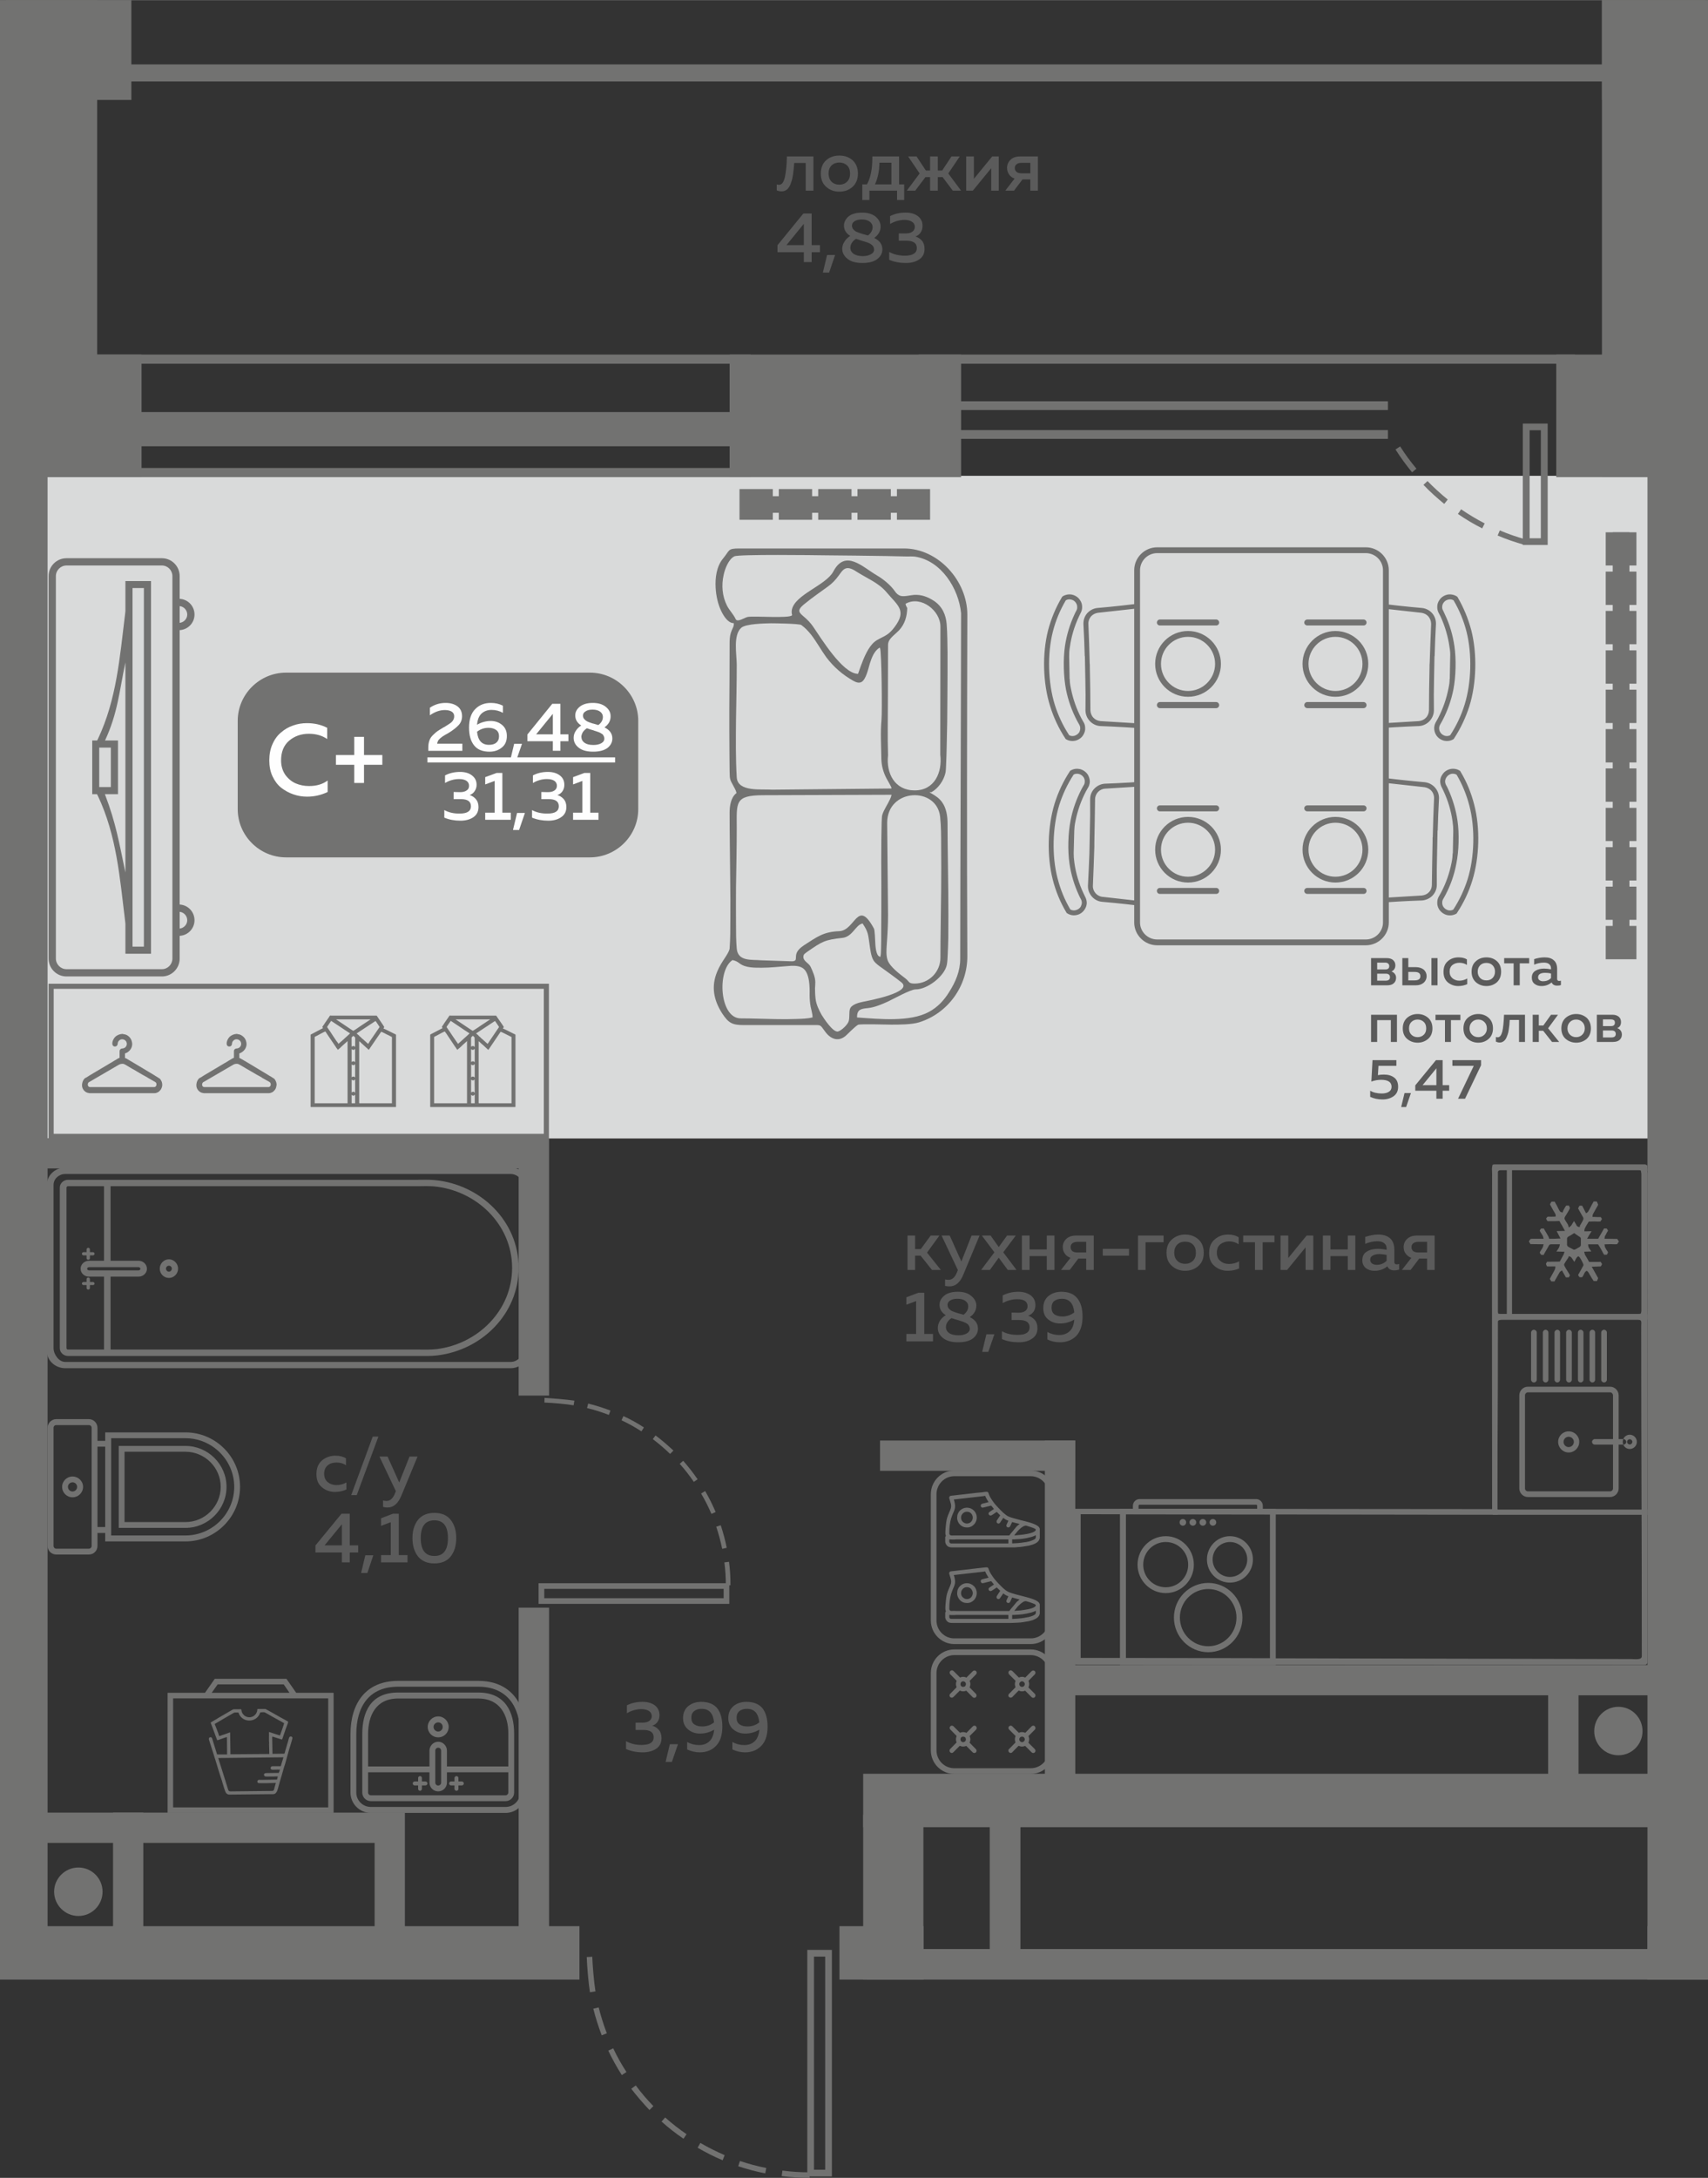
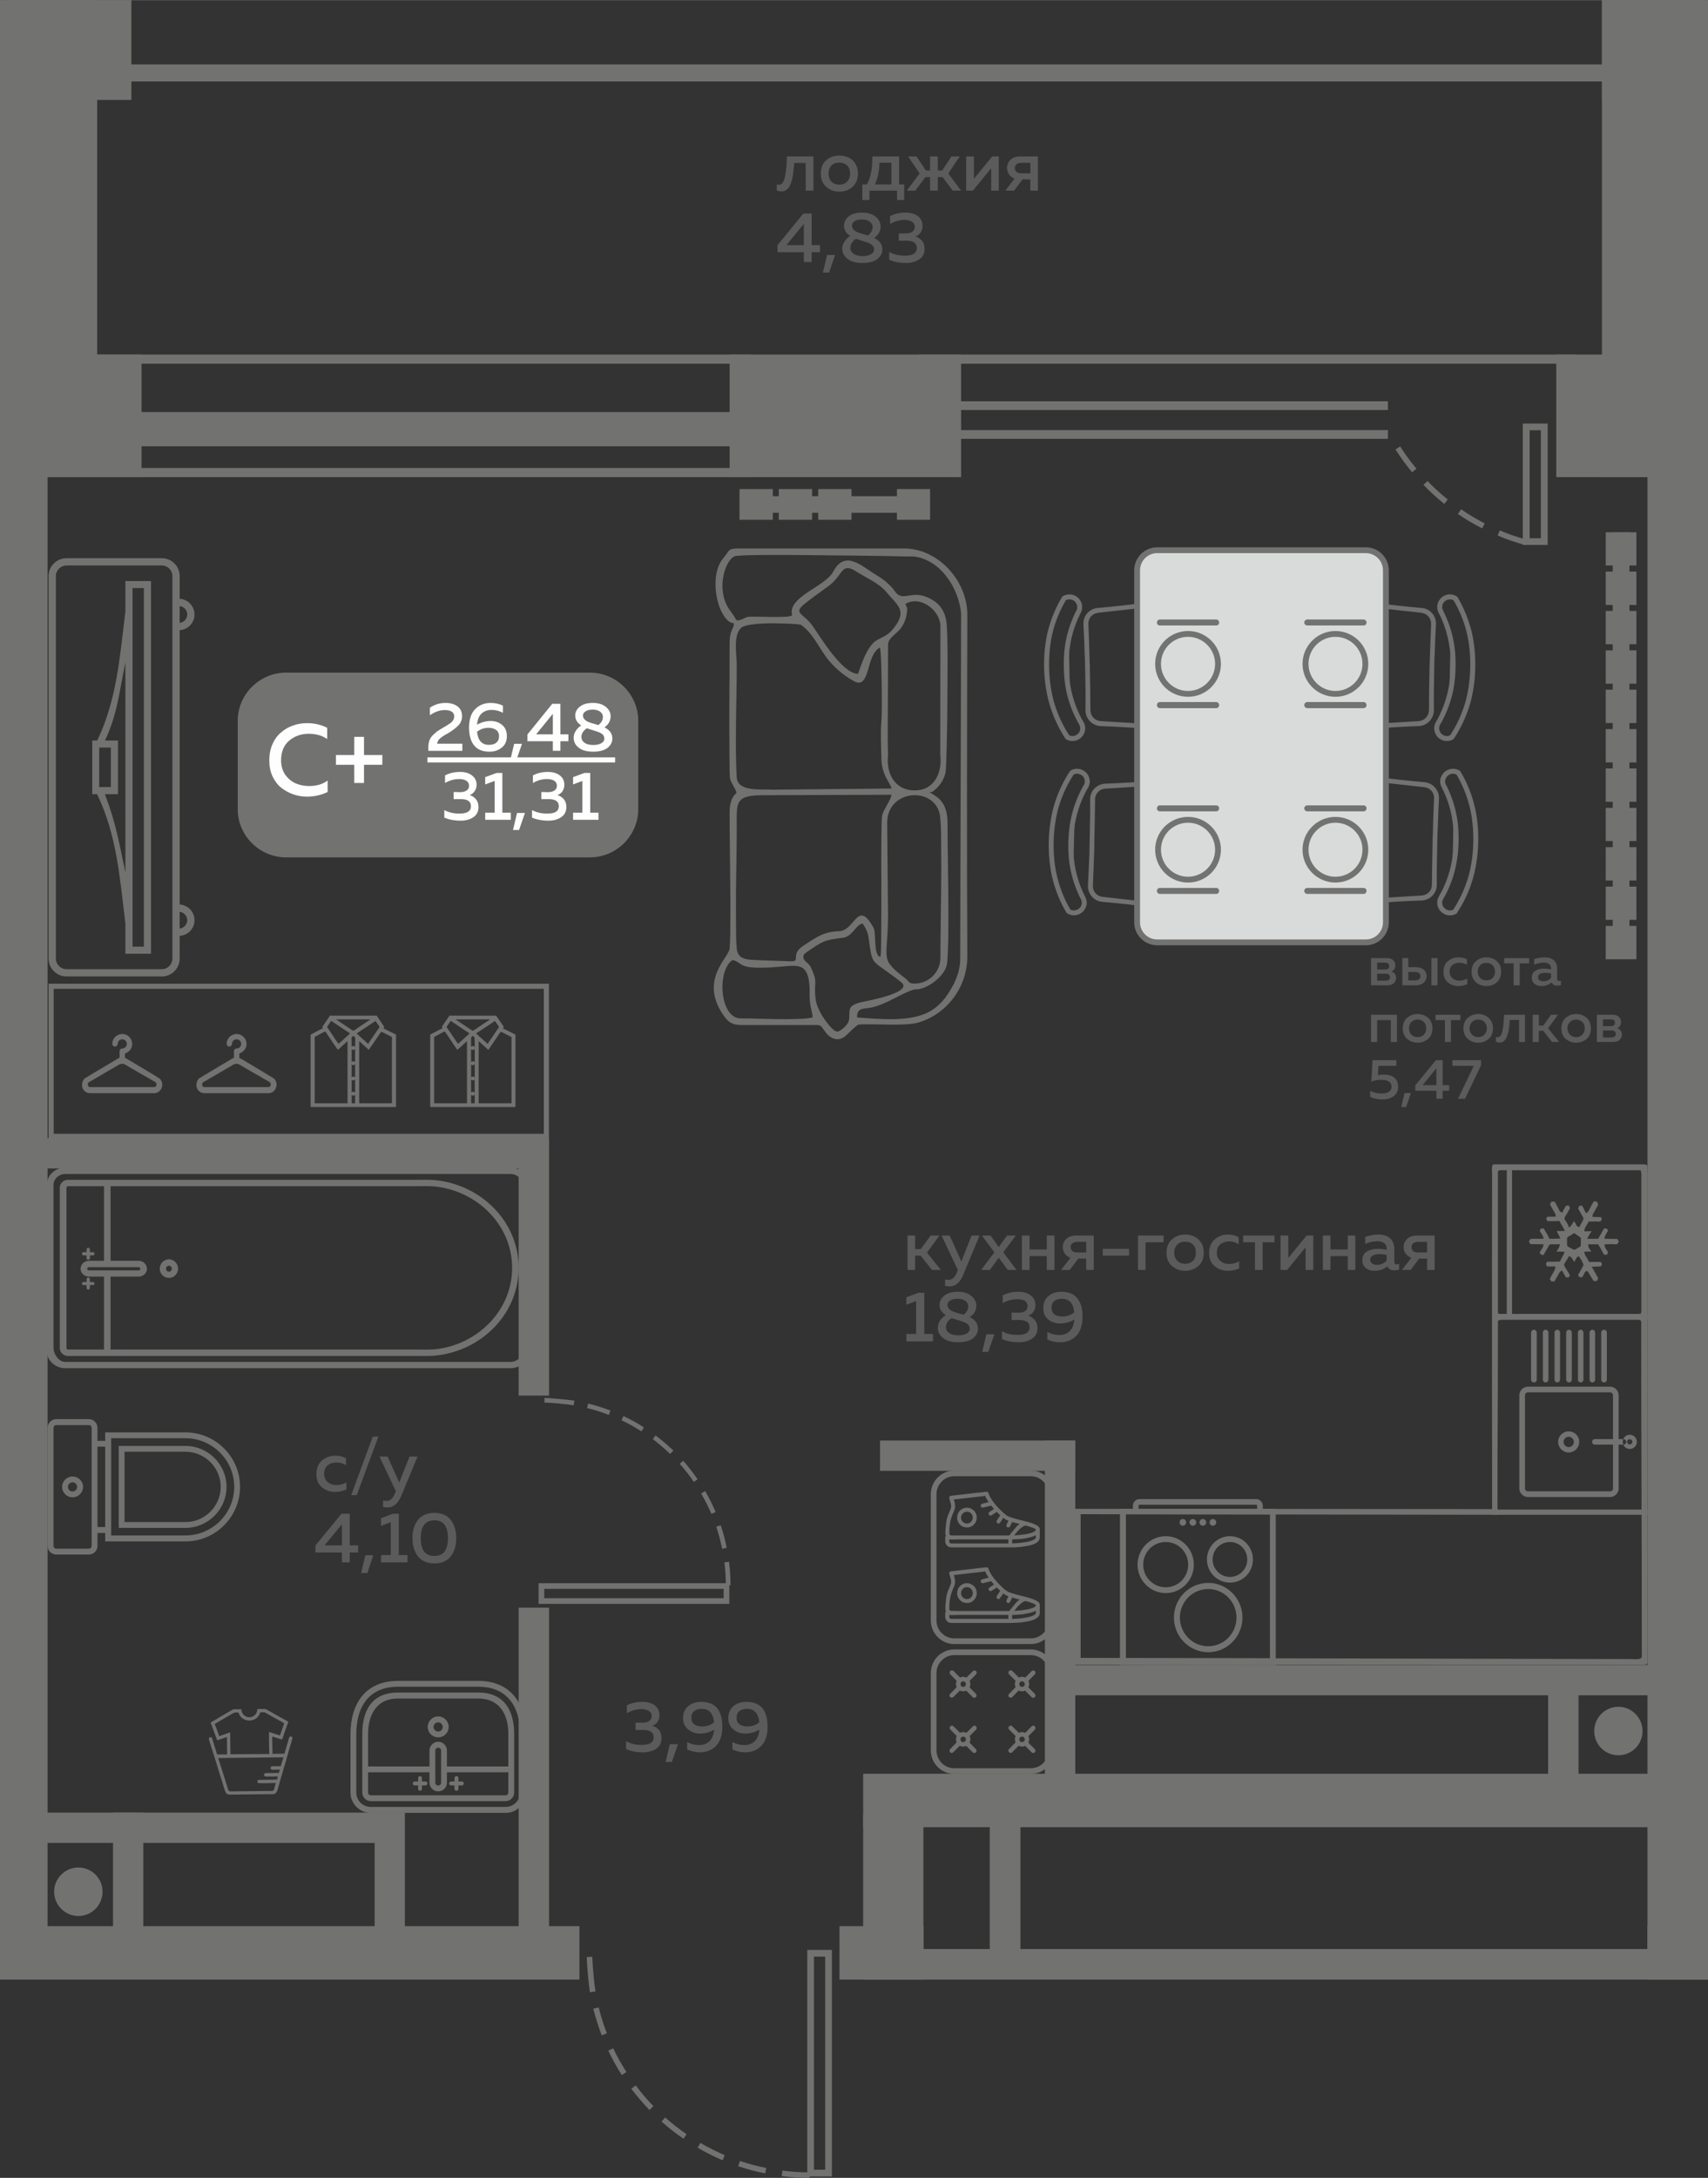
<svg xmlns="http://www.w3.org/2000/svg" xml:space="preserve" width="441px" height="562px" version="1.1" style="shape-rendering:geometricPrecision; text-rendering:geometricPrecision; image-rendering:optimizeQuality; fill-rule:evenodd; clip-rule:evenodd" viewBox="0 0 117.4 149.6">
  <rect x="0" y="0" width="117.4" height="149.6" fill="#333333" stroke="none" />
  <defs>
    <style type="text/css">
   
    .fil7 {fill:#FEFEFE}
    .fil0 {fill:#D9DADA}
    .fil1 {fill:#727271}
    .fil6 {fill:#727271}
    .fil8 {fill:#5B5B5B}
    .fil4 {fill:#FEFEFE}
    .fil5 {fill:#FEFEFE;fill-rule:nonzero}
    .fil3 {fill:#727271;fill-rule:nonzero}
    .fil2 {fill:#5B5B5B;fill-rule:nonzero}
   
  </style>
  </defs>
  <g id="Слой_x0020_1">
    <g id="_1784821712784">
-       <polygon class="fil0" points="2.99,32.68 113.83,32.68 113.83,78.2 2.99,78.2 " />
      <polygon class="fil1" points="0,2.56 3.27,2.56 3.27,135.56 0,135.56 " />
      <polygon class="fil1" points="39.83,132.31 0,132.31 0,135.98 39.83,135.98 " />
      <polygon class="fil1" points="35.65,133.03 35.65,110.43 37.74,110.43 37.74,133.03 " />
      <polygon class="fil1" points="35.65,95.86 35.65,78.18 37.74,78.18 37.74,95.86 " />
      <polygon class="fil1" points="1.7,78.18 37.02,78.18 37.02,80.26 1.7,80.26 " />
      <polygon class="fil1" points="71.82,123.73 71.82,98.95 73.91,98.95 73.91,123.73 " />
      <polygon class="fil1" points="73.91,101.03 60.49,101.03 60.49,98.95 73.91,98.95 " />
      <polygon class="fil1" points="63.48,132.31 57.7,132.31 57.7,135.98 63.48,135.98 " />
      <polygon class="fil1" points="115.87,121.84 59.33,121.84 59.33,125.51 115.87,125.51 " />
      <polygon class="fil1" points="117.4,133.88 59.59,133.88 59.59,135.98 117.4,135.98 " />
      <polygon class="fil1" points="68.03,124.5 68.03,134.55 70.14,134.55 70.14,124.5 " />
      <polygon class="fil1" points="117.4,132.31 113.24,132.31 113.24,135.98 117.4,135.98 " />
      <polygon class="fil1" points="117.4,2.22 113.24,2.22 113.24,135.99 117.4,135.99 " />
      <polygon class="fil1" points="117.4,78.78 115.14,78.78 115.14,76.7 117.4,76.7 " />
      <path class="fil2" d="M21.75 101.25c0,-0.41 0.13,-0.72 0.39,-0.94 0.26,-0.21 0.56,-0.32 0.91,-0.32 0.29,0 0.53,0.06 0.73,0.18l0 0.48c-0.18,-0.13 -0.4,-0.19 -0.65,-0.19 -0.24,0 -0.44,0.06 -0.6,0.19 -0.16,0.13 -0.25,0.32 -0.25,0.58 0,0.26 0.09,0.45 0.25,0.58 0.16,0.13 0.36,0.2 0.59,0.2 0.25,0 0.48,-0.06 0.69,-0.18l0 0.48c-0.23,0.11 -0.49,0.17 -0.79,0.17 -0.34,0 -0.64,-0.11 -0.89,-0.32 -0.26,-0.21 -0.38,-0.51 -0.38,-0.91zm2.77 1.45l-0.38 0 1.48 -4.02 0.39 0 -1.49 4.02zm2.92 -0.87l0.71 -1.78 0.55 0 -1.11 2.68c-0.23,0.55 -0.54,0.82 -0.95,0.82 -0.1,0 -0.2,-0.01 -0.31,-0.04l0 -0.45c0.07,0.03 0.15,0.04 0.24,0.04 0.25,0 0.45,-0.18 0.59,-0.55l0.05 -0.12 -1.13 -2.38 0.56 0 0.8 1.78zm-3.97 2.15l0.57 0 0 2.17 0.58 0 0 0.49 -0.58 0 0 0.68 -0.54 0 0 -0.68 -1.82 0 0 -0.48 1.79 -2.18zm0.03 2.17l0 -1.45 -1.19 1.45 1.19 0zm1.75 1.9l-0.43 0 0.29 -1.22 0.55 0 -0.41 1.22zm1.75 -4.07l0.41 0 0 2.84 0.6 0 0 0.5 -1.82 0 0 -0.5 0.67 0 0 -2.26 -0.67 0.25 0 -0.52 0.81 -0.31zm1.73 2.93c-0.25,-0.32 -0.38,-0.74 -0.38,-1.26 0,-0.51 0.13,-0.93 0.38,-1.25 0.26,-0.32 0.63,-0.48 1.13,-0.48 0.49,0 0.87,0.16 1.12,0.48 0.25,0.32 0.38,0.74 0.38,1.25 0,0.52 -0.13,0.94 -0.38,1.26 -0.25,0.32 -0.63,0.48 -1.12,0.48 -0.5,0 -0.87,-0.16 -1.13,-0.48zm1.13 -0.03c0.62,0 0.93,-0.41 0.93,-1.23 0,-0.81 -0.31,-1.22 -0.93,-1.22 -0.63,0 -0.94,0.41 -0.94,1.22 0,0.82 0.31,1.23 0.94,1.23z" />
      <path class="fil2" d="M45.33 117.81c0,0.18 -0.04,0.33 -0.13,0.46 -0.09,0.13 -0.21,0.22 -0.37,0.27 0.19,0.05 0.34,0.15 0.46,0.29 0.12,0.14 0.18,0.33 0.18,0.56 0,0.32 -0.12,0.56 -0.36,0.73 -0.25,0.16 -0.55,0.25 -0.92,0.25 -0.43,0 -0.82,-0.08 -1.16,-0.23l0 -0.54c0.32,0.18 0.69,0.27 1.11,0.26 0.53,-0.01 0.79,-0.18 0.79,-0.53 0,-0.33 -0.23,-0.5 -0.71,-0.5l-0.53 0 0 -0.5 0.47 0c0.2,0 0.36,-0.04 0.47,-0.12 0.11,-0.08 0.17,-0.19 0.17,-0.33 0,-0.15 -0.07,-0.27 -0.19,-0.35 -0.12,-0.08 -0.3,-0.13 -0.52,-0.13 -0.35,0 -0.69,0.1 -1,0.28l0 -0.54c0.31,-0.16 0.67,-0.24 1.07,-0.24 0.35,0 0.63,0.08 0.85,0.24 0.21,0.17 0.32,0.39 0.32,0.67zm0.85 3.22l-0.43 0 0.29 -1.22 0.56 0 -0.42 1.22zm0.77 -3.01c0,-0.36 0.12,-0.63 0.36,-0.83 0.24,-0.19 0.53,-0.29 0.89,-0.29 0.49,0 0.86,0.15 1.1,0.44 0.23,0.3 0.35,0.72 0.35,1.26 0,0.59 -0.14,1.02 -0.43,1.32 -0.29,0.3 -0.66,0.45 -1.12,0.45 -0.3,0 -0.59,-0.07 -0.87,-0.2l0 -0.51c0.26,0.14 0.53,0.21 0.82,0.21 0.28,0 0.52,-0.08 0.7,-0.25 0.19,-0.17 0.3,-0.44 0.34,-0.81 -0.3,0.18 -0.63,0.27 -0.98,0.27 -0.31,0 -0.58,-0.09 -0.81,-0.28 -0.23,-0.19 -0.35,-0.45 -0.35,-0.78zm1.28 -0.64c-0.21,0 -0.38,0.05 -0.51,0.15 -0.13,0.1 -0.2,0.25 -0.2,0.46 0,0.22 0.07,0.37 0.21,0.46 0.14,0.1 0.32,0.14 0.54,0.14 0.31,0 0.58,-0.09 0.81,-0.28 -0.06,-0.62 -0.34,-0.93 -0.85,-0.93zm1.83 0.64c0,-0.36 0.12,-0.63 0.36,-0.83 0.23,-0.19 0.53,-0.29 0.88,-0.29 0.5,0 0.87,0.15 1.11,0.44 0.23,0.3 0.35,0.72 0.35,1.26 0,0.59 -0.14,1.02 -0.43,1.32 -0.29,0.3 -0.66,0.45 -1.12,0.45 -0.3,0 -0.59,-0.07 -0.87,-0.2l0 -0.51c0.26,0.14 0.53,0.21 0.82,0.21 0.28,0 0.51,-0.08 0.7,-0.25 0.19,-0.17 0.3,-0.44 0.34,-0.81 -0.31,0.18 -0.63,0.27 -0.98,0.27 -0.31,0 -0.58,-0.09 -0.81,-0.28 -0.23,-0.19 -0.35,-0.45 -0.35,-0.78zm1.28 -0.64c-0.21,0 -0.38,0.05 -0.51,0.15 -0.13,0.1 -0.2,0.25 -0.2,0.46 0,0.22 0.07,0.37 0.21,0.46 0.14,0.1 0.32,0.14 0.54,0.14 0.31,0 0.58,-0.09 0.81,-0.28 -0.06,-0.62 -0.34,-0.93 -0.85,-0.93z" />
      <path class="fil2" d="M62.9 87.23l-0.52 0 0 -2.36 0.52 0 0 0.93 0.39 0 0.68 -0.93 0.6 0 -0.85 1.17 0.95 1.19 -0.61 0 -0.78 -0.98 -0.38 0 0 0.98zm3.18 -0.58l0.7 -1.78 0.55 0 -1.11 2.67c-0.22,0.55 -0.54,0.82 -0.95,0.82 -0.09,0 -0.2,-0.01 -0.31,-0.03l0 -0.45c0.08,0.02 0.16,0.03 0.24,0.03 0.26,0 0.45,-0.18 0.59,-0.55l0.05 -0.12 -1.12 -2.37 0.56 0 0.8 1.78zm3.14 -1.78l0.6 0 -0.86 1.15 0.91 1.21 -0.6 0 -0.62 -0.84 -0.61 0.84 -0.6 0 0.91 -1.21 -0.86 -1.15 0.6 0 0.56 0.79 0.57 -0.79zm1.55 2.36l-0.53 0 0 -2.36 0.53 0 0 0.95 1.18 0 0 -0.95 0.53 0 0 2.36 -0.53 0 0 -0.95 -1.18 0 0 0.95zm2.76 0l-0.6 0 0.65 -0.83c-0.17,-0.06 -0.3,-0.16 -0.39,-0.29 -0.09,-0.13 -0.14,-0.28 -0.14,-0.45 0,-0.22 0.08,-0.41 0.24,-0.56 0.17,-0.16 0.39,-0.23 0.67,-0.23l1.22 0 0 2.36 -0.52 0 0 -0.78 -0.54 0 -0.59 0.78zm0.18 -1.83c-0.08,0.06 -0.12,0.15 -0.12,0.27 0,0.11 0.04,0.2 0.12,0.27 0.08,0.06 0.19,0.09 0.34,0.09l0.61 0 0 -0.73 -0.61 0c-0.15,0 -0.26,0.04 -0.34,0.1zm2.09 0.38l1.8 0 0 0.47 -1.8 0 0 -0.47zm2.94 1.45l-0.52 0 0 -2.36 1.76 0 0 0.46 -1.24 0 0 1.9zm1.82 -0.27c-0.26,-0.22 -0.38,-0.52 -0.38,-0.91 0,-0.39 0.12,-0.7 0.38,-0.92 0.25,-0.22 0.55,-0.33 0.9,-0.33 0.36,0 0.66,0.11 0.91,0.33 0.25,0.22 0.37,0.53 0.37,0.92 0,0.39 -0.12,0.69 -0.37,0.91 -0.25,0.22 -0.55,0.33 -0.91,0.33 -0.35,0 -0.65,-0.11 -0.9,-0.33zm1.44 -0.36c0.14,-0.14 0.2,-0.32 0.2,-0.55 0,-0.23 -0.06,-0.42 -0.2,-0.56 -0.14,-0.14 -0.32,-0.2 -0.54,-0.2 -0.22,0 -0.4,0.06 -0.54,0.2 -0.14,0.14 -0.21,0.33 -0.21,0.56 0,0.23 0.07,0.41 0.21,0.55 0.14,0.14 0.32,0.21 0.54,0.21 0.22,0 0.4,-0.07 0.54,-0.21zm1.11 -0.53c0,-0.41 0.13,-0.73 0.39,-0.94 0.25,-0.22 0.56,-0.33 0.91,-0.33 0.28,0 0.53,0.06 0.73,0.19l0 0.48c-0.18,-0.13 -0.4,-0.2 -0.65,-0.2 -0.24,0 -0.44,0.07 -0.6,0.19 -0.17,0.13 -0.25,0.33 -0.25,0.59 0,0.25 0.08,0.44 0.25,0.57 0.16,0.14 0.36,0.2 0.59,0.2 0.25,0 0.48,-0.06 0.69,-0.18l0 0.49c-0.23,0.1 -0.49,0.16 -0.79,0.16 -0.34,0 -0.64,-0.11 -0.89,-0.32 -0.26,-0.21 -0.38,-0.51 -0.38,-0.9zm3.68 1.16l-0.53 0 0 -1.9 -0.81 0 0 -0.46 2.15 0 0 0.46 -0.81 0 0 1.9zm1.68 0l-0.45 0 0 -2.36 0.53 0 0 1.54 1.26 -1.54 0.46 0 0 2.36 -0.53 0 0 -1.55 -1.27 1.55zm2.98 0l-0.52 0 0 -2.36 0.52 0 0 0.95 1.19 0 0 -0.95 0.52 0 0 2.36 -0.52 0 0 -0.95 -1.19 0 0 0.95zm4.39 -0.55c0,0.11 0.06,0.17 0.17,0.17 0.04,0 0.09,-0.01 0.16,-0.03l0 0.38c-0.1,0.04 -0.21,0.06 -0.34,0.06 -0.23,0 -0.39,-0.09 -0.47,-0.28 -0.25,0.21 -0.55,0.31 -0.89,0.31 -0.23,0 -0.43,-0.06 -0.59,-0.19 -0.16,-0.13 -0.24,-0.3 -0.24,-0.53 0,-0.28 0.1,-0.48 0.31,-0.6 0.21,-0.13 0.46,-0.19 0.75,-0.19 0.19,0 0.39,0.02 0.61,0.07l0 -0.09c0,-0.15 -0.05,-0.27 -0.16,-0.36 -0.11,-0.09 -0.26,-0.14 -0.46,-0.14 -0.29,0 -0.58,0.06 -0.85,0.18l0 -0.48c0.31,-0.1 0.61,-0.16 0.9,-0.16 0.35,0 0.62,0.09 0.81,0.26 0.19,0.17 0.29,0.43 0.29,0.78l0 0.84zm-1.04 -0.54c-0.18,0 -0.32,0.04 -0.44,0.1 -0.12,0.06 -0.18,0.16 -0.18,0.29 0,0.11 0.05,0.2 0.13,0.26 0.09,0.06 0.19,0.09 0.32,0.09 0.27,0 0.49,-0.09 0.68,-0.28l0 -0.4c-0.19,-0.04 -0.36,-0.06 -0.51,-0.06zm2.16 1.09l-0.6 0 0.65 -0.83c-0.17,-0.06 -0.3,-0.16 -0.39,-0.29 -0.1,-0.13 -0.14,-0.28 -0.14,-0.45 0,-0.22 0.08,-0.41 0.24,-0.56 0.17,-0.16 0.39,-0.23 0.67,-0.23l1.22 0 0 2.36 -0.52 0 0 -0.78 -0.54 0 -0.59 0.78zm0.18 -1.83c-0.08,0.06 -0.12,0.15 -0.12,0.27 0,0.11 0.04,0.2 0.12,0.27 0.08,0.06 0.19,0.09 0.34,0.09l0.61 0 0 -0.73 -0.61 0c-0.15,0 -0.26,0.04 -0.34,0.1zm-34.02 3.4l0.41 0 0 2.83 0.6 0 0 0.51 -1.83 0 0 -0.51 0.67 0 0 -2.26 -0.67 0.25 0 -0.51 0.82 -0.31zm1.46 0.83c0,-0.25 0.11,-0.45 0.32,-0.63 0.21,-0.18 0.52,-0.27 0.94,-0.27 0.38,0 0.69,0.09 0.91,0.28 0.23,0.18 0.35,0.4 0.36,0.65 0,0.33 -0.14,0.6 -0.45,0.81 0.38,0.19 0.56,0.45 0.56,0.79 0,0.26 -0.11,0.49 -0.34,0.67 -0.23,0.18 -0.57,0.27 -1.03,0.27 -0.45,0 -0.79,-0.1 -1.03,-0.29 -0.24,-0.19 -0.36,-0.42 -0.36,-0.7 0,-0.16 0.05,-0.32 0.14,-0.48 0.1,-0.15 0.23,-0.29 0.41,-0.39 -0.29,-0.18 -0.43,-0.42 -0.43,-0.71zm1.31 1.06c-0.21,-0.06 -0.37,-0.11 -0.48,-0.15 -0.13,0.07 -0.22,0.17 -0.29,0.28 -0.07,0.11 -0.1,0.22 -0.1,0.33 0,0.18 0.08,0.32 0.22,0.42 0.15,0.1 0.36,0.15 0.64,0.15 0.23,0 0.41,-0.04 0.56,-0.12 0.14,-0.08 0.22,-0.19 0.22,-0.32 0,-0.07 -0.02,-0.13 -0.04,-0.18 -0.03,-0.06 -0.06,-0.1 -0.1,-0.14 -0.04,-0.03 -0.1,-0.07 -0.16,-0.1 -0.07,-0.03 -0.13,-0.06 -0.19,-0.08 -0.07,-0.02 -0.14,-0.05 -0.23,-0.07 0,-0.01 -0.01,-0.01 -0.01,-0.01 -0.01,0 -0.01,0 -0.02,0 0,-0.01 -0.01,-0.01 -0.02,-0.01zm0.66 -0.96c0,-0.15 -0.06,-0.27 -0.19,-0.37 -0.13,-0.1 -0.32,-0.15 -0.55,-0.15 -0.21,0 -0.38,0.04 -0.5,0.12 -0.12,0.08 -0.18,0.17 -0.18,0.29 0,0.11 0.03,0.21 0.11,0.29 0.08,0.08 0.15,0.13 0.23,0.16 0.07,0.03 0.18,0.07 0.34,0.12 0.03,0.01 0.05,0.01 0.06,0.02 0.14,0.03 0.26,0.07 0.36,0.1 0.22,-0.17 0.32,-0.36 0.32,-0.58zm1.38 3.13l-0.42 0 0.29 -1.21 0.55 0 -0.42 1.21zm3.24 -3.21c0,0.17 -0.04,0.32 -0.13,0.45 -0.09,0.13 -0.21,0.22 -0.37,0.27 0.18,0.06 0.34,0.16 0.46,0.3 0.12,0.14 0.18,0.33 0.18,0.56 0,0.32 -0.12,0.56 -0.37,0.72 -0.24,0.17 -0.54,0.25 -0.91,0.25 -0.43,0 -0.82,-0.07 -1.16,-0.22l0 -0.54c0.32,0.18 0.69,0.26 1.11,0.25 0.53,0 0.79,-0.18 0.79,-0.52 0,-0.33 -0.23,-0.5 -0.71,-0.5l-0.53 0 0 -0.51 0.47 0.01c0.2,0 0.36,-0.04 0.47,-0.12 0.11,-0.08 0.16,-0.19 0.16,-0.33 0,-0.16 -0.06,-0.27 -0.18,-0.36 -0.12,-0.08 -0.3,-0.12 -0.52,-0.12 -0.35,0 -0.69,0.09 -1.01,0.27l0 -0.53c0.32,-0.16 0.67,-0.25 1.08,-0.25 0.35,0 0.63,0.09 0.85,0.25 0.21,0.16 0.32,0.39 0.32,0.67zm0.54 0.2c0,-0.35 0.12,-0.63 0.35,-0.82 0.24,-0.2 0.54,-0.3 0.89,-0.3 0.5,0 0.86,0.15 1.1,0.45 0.24,0.29 0.36,0.71 0.36,1.26 0,0.58 -0.15,1.02 -0.43,1.32 -0.29,0.29 -0.67,0.44 -1.12,0.44 -0.31,0 -0.6,-0.06 -0.87,-0.2l0 -0.51c0.25,0.14 0.52,0.21 0.81,0.21 0.29,0 0.52,-0.08 0.71,-0.25 0.19,-0.16 0.3,-0.43 0.33,-0.81 -0.3,0.18 -0.63,0.27 -0.97,0.27 -0.32,0 -0.59,-0.09 -0.82,-0.28 -0.23,-0.18 -0.34,-0.44 -0.34,-0.78zm1.28 -0.64c-0.21,0 -0.38,0.05 -0.52,0.15 -0.13,0.1 -0.19,0.26 -0.19,0.47 0,0.21 0.07,0.36 0.21,0.46 0.14,0.09 0.32,0.14 0.54,0.14 0.3,0 0.57,-0.1 0.81,-0.28 -0.06,-0.62 -0.34,-0.94 -0.85,-0.94z" />
      <path class="fil3" d="M53.73 149.48c0.64,0.08 1.27,0.11 1.92,0.12l0 -0.38c-0.63,0 -1.25,-0.04 -1.87,-0.12l-0.05 0.38zm-13.4 -15.05c0.02,0.64 0.12,1.79 0.22,2.42l0.38 -0.06c-0.1,-0.62 -0.2,-1.75 -0.22,-2.38l-0.38 0.02zm0.45 3.55c0.16,0.62 0.35,1.23 0.58,1.83l0.35 -0.14c-0.22,-0.58 -0.41,-1.18 -0.56,-1.78l-0.37 0.09zm1.03 2.88c0.27,0.57 0.59,1.14 0.93,1.68l0.32 -0.21c-0.33,-0.51 -0.65,-1.07 -0.91,-1.63l-0.34 0.16zm1.58 2.62c0.4,0.52 0.8,0.98 1.25,1.46l0.27 -0.27c-0.44,-0.45 -0.83,-0.91 -1.21,-1.42l-0.31 0.23zm2.08 2.25c0.48,0.43 0.98,0.82 1.51,1.18l0.21 -0.31c-0.51,-0.35 -1,-0.73 -1.47,-1.15l-0.25 0.28zm2.48 1.8c0.56,0.32 1.12,0.61 1.72,0.86l0.14 -0.35c-0.57,-0.25 -1.12,-0.52 -1.67,-0.84l-0.19 0.33zm2.79 1.27c0.61,0.2 1.23,0.37 1.86,0.49l0.07 -0.37c-0.62,-0.12 -1.21,-0.28 -1.81,-0.48l-0.12 0.36z" />
      <path class="fil1" d="M57.18 133.94l-1.69 0 0 15.56 1.69 0 0 -15.56zm-0.46 15.1l-0.77 0 0 -14.64 0.77 0 0 14.64z" />
      <polygon class="fil1" points="113.97,116.45 72.54,116.45 72.54,114.37 113.97,114.37 " />
      <polygon class="fil1" points="108.5,115.81 108.5,124.91 106.41,124.91 106.41,115.81 " />
      <polygon class="fil1" points="9.03,0 0,0 0,6.86 9.03,6.86 " />
      <polygon class="fil1" points="117.4,0 110.11,0 110.11,6.86 117.4,6.86 " />
      <polygon class="fil1" points="63.47,124.66 59.33,124.66 59.33,135.98 63.47,135.98 " />
      <polygon class="fil1" points="2.53,5.59 117.4,5.59 117.4,4.42 2.53,4.42 " />
      <polygon class="fil1" points="6.47,24.98 51.6,24.98 51.6,24.35 6.47,24.35 " />
      <polygon class="fil1" points="63.14,24.98 108.26,24.98 108.26,24.35 63.14,24.35 " />
      <path class="fil3" d="M102.94 36.78c0.6,0.26 1.2,0.46 1.83,0.64l0.1 -0.37c-0.61,-0.17 -1.2,-0.37 -1.78,-0.62l-0.15 0.35zm-7.02 -5.91c0.35,0.55 0.73,1.07 1.14,1.57l0.3 -0.25c-0.41,-0.49 -0.78,-0.99 -1.12,-1.53l-0.32 0.21zm1.92 2.43c0.45,0.47 0.93,0.9 1.43,1.31l0.24 -0.3c-0.49,-0.4 -0.95,-0.82 -1.39,-1.27l-0.28 0.26zm2.37 2c0.54,0.37 1.09,0.7 1.67,0.99l0.17 -0.34c-0.56,-0.29 -1.09,-0.61 -1.62,-0.97l-0.22 0.32z" />
      <path class="fil1" d="M106.38 29.09l-1.71 0 0 8.34 1.71 0 0 -8.34zm-0.47 7.88l-0.77 0 0 -7.42 0.77 0 0 7.42z" />
      <polygon class="fil1" points="117.19,0.01 110.11,0.01 110.11,32.77 117.19,32.77 " />
      <polygon class="fil1" points="9.73,24.35 0.58,24.35 0.58,32.77 9.73,32.77 " />
      <polygon class="fil1" points="66.06,24.35 50.15,24.35 50.15,32.77 66.06,32.77 " />
      <polygon class="fil1" points="117.09,24.35 106.97,24.35 106.97,32.77 117.09,32.77 " />
      <polygon class="fil1" points="6.68,0.01 0.42,0.01 0.42,32.77 6.68,32.77 " />
      <path class="fil1" d="M5.39 131.61c-0.92,0 -1.67,-0.75 -1.67,-1.67 0,-0.91 0.75,-1.66 1.67,-1.66 0.92,0 1.66,0.75 1.66,1.66 0,0.92 -0.74,1.67 -1.66,1.67z" />
      <path class="fil1" d="M111.24 120.57c-0.92,0 -1.66,-0.74 -1.66,-1.66 0,-0.92 0.74,-1.67 1.66,-1.67 0.92,0 1.66,0.75 1.66,1.67 0,0.92 -0.74,1.66 -1.66,1.66z" />
      <path class="fil2" d="M95.35 67.68l-1.11 0 0 -1.87 1.07 0c0.19,0 0.33,0.04 0.44,0.13 0.11,0.1 0.16,0.22 0.16,0.36 0,0.21 -0.09,0.35 -0.27,0.43 0.1,0.03 0.17,0.08 0.23,0.16 0.06,0.07 0.09,0.16 0.09,0.27 0,0.15 -0.05,0.28 -0.15,0.37 -0.1,0.1 -0.26,0.15 -0.46,0.15zm-0.69 -0.8l0 0.48 0.58 0c0.2,0 0.3,-0.08 0.3,-0.24 0,-0.16 -0.1,-0.24 -0.29,-0.24l-0.59 0zm0 -0.76l0 0.47 0.56 0c0.18,0 0.27,-0.08 0.27,-0.23 0,-0.08 -0.03,-0.14 -0.08,-0.18 -0.05,-0.04 -0.11,-0.06 -0.19,-0.06l-0.56 0zm2.65 1.56l-0.92 0 0 -1.87 0.41 0 0 0.62 0.51 0c0.23,0 0.41,0.06 0.55,0.17 0.13,0.12 0.2,0.27 0.2,0.45 0,0.18 -0.07,0.33 -0.2,0.45 -0.14,0.12 -0.32,0.18 -0.55,0.18zm-0.51 -0.92l0 0.58 0.43 0c0.13,0 0.23,-0.02 0.3,-0.07 0.07,-0.05 0.1,-0.12 0.1,-0.22 0,-0.09 -0.03,-0.17 -0.1,-0.22 -0.07,-0.05 -0.17,-0.07 -0.3,-0.07l-0.43 0zm2.01 0.92l-0.42 0 0 -1.87 0.42 0 0 1.87zm0.41 -0.92c0,-0.33 0.1,-0.58 0.31,-0.75 0.2,-0.17 0.44,-0.25 0.72,-0.25 0.23,0 0.42,0.04 0.58,0.14l0 0.38c-0.14,-0.1 -0.32,-0.15 -0.52,-0.15 -0.18,0 -0.34,0.05 -0.47,0.15 -0.13,0.1 -0.2,0.26 -0.2,0.46 0,0.2 0.07,0.35 0.2,0.46 0.13,0.1 0.28,0.16 0.46,0.16 0.2,0 0.38,-0.05 0.55,-0.15l0 0.39c-0.18,0.08 -0.39,0.13 -0.62,0.13 -0.27,0 -0.51,-0.09 -0.71,-0.25 -0.2,-0.17 -0.3,-0.41 -0.3,-0.72zm2.23 0.71c-0.2,-0.18 -0.3,-0.42 -0.3,-0.73 0,-0.31 0.1,-0.55 0.3,-0.72 0.2,-0.18 0.44,-0.26 0.72,-0.26 0.28,0 0.52,0.08 0.72,0.26 0.19,0.17 0.29,0.41 0.29,0.72 0,0.31 -0.1,0.55 -0.29,0.73 -0.2,0.17 -0.44,0.26 -0.72,0.26 -0.28,0 -0.52,-0.09 -0.72,-0.26zm1.14 -0.29c0.11,-0.11 0.17,-0.26 0.17,-0.44 0,-0.18 -0.06,-0.33 -0.17,-0.44 -0.11,-0.11 -0.25,-0.16 -0.42,-0.16 -0.18,0 -0.32,0.05 -0.43,0.16 -0.11,0.11 -0.17,0.26 -0.17,0.44 0,0.18 0.06,0.33 0.17,0.44 0.11,0.11 0.25,0.16 0.43,0.16 0.17,0 0.31,-0.05 0.42,-0.16zm1.87 0.5l-0.42 0 0 -1.51 -0.65 0 0 -0.36 1.72 0 0 0.36 -0.65 0 0 1.51zm2.57 -0.44c0,0.09 0.05,0.14 0.14,0.14 0.03,0 0.07,-0.01 0.12,-0.02l0 0.3c-0.07,0.03 -0.16,0.04 -0.26,0.04 -0.19,0 -0.31,-0.07 -0.38,-0.22 -0.2,0.17 -0.43,0.25 -0.7,0.25 -0.19,0 -0.34,-0.05 -0.47,-0.15 -0.13,-0.1 -0.19,-0.24 -0.19,-0.43 0,-0.21 0.08,-0.37 0.25,-0.47 0.16,-0.1 0.36,-0.15 0.59,-0.15 0.15,0 0.31,0.02 0.48,0.05l0 -0.06c0,-0.12 -0.04,-0.22 -0.12,-0.29 -0.09,-0.08 -0.21,-0.11 -0.37,-0.11 -0.23,0 -0.46,0.05 -0.67,0.14l0 -0.38c0.24,-0.08 0.48,-0.12 0.72,-0.12 0.27,0 0.48,0.06 0.63,0.2 0.16,0.13 0.23,0.34 0.23,0.61l0 0.67zm-0.82 -0.42c-0.14,0 -0.26,0.02 -0.35,0.07 -0.09,0.05 -0.14,0.13 -0.14,0.24 0,0.09 0.03,0.15 0.1,0.2 0.07,0.05 0.15,0.07 0.25,0.07 0.21,0 0.4,-0.07 0.54,-0.22l0 -0.31c-0.15,-0.04 -0.28,-0.05 -0.4,-0.05zm-11.55 4.75l-0.42 0 0 -1.87 1.78 0 0 1.87 -0.42 0 0 -1.5 -0.94 0 0 1.5zm2.06 -0.21c-0.2,-0.17 -0.3,-0.42 -0.3,-0.72 0,-0.31 0.1,-0.55 0.3,-0.73 0.2,-0.17 0.44,-0.26 0.72,-0.26 0.28,0 0.52,0.09 0.72,0.26 0.2,0.18 0.3,0.42 0.3,0.73 0,0.3 -0.1,0.55 -0.3,0.72 -0.2,0.17 -0.44,0.26 -0.72,0.26 -0.28,0 -0.52,-0.09 -0.72,-0.26zm1.15 -0.29c0.11,-0.11 0.16,-0.25 0.16,-0.43 0,-0.19 -0.05,-0.33 -0.16,-0.44 -0.11,-0.11 -0.26,-0.17 -0.43,-0.17 -0.18,0 -0.32,0.06 -0.43,0.17 -0.11,0.11 -0.16,0.25 -0.16,0.44 0,0.18 0.05,0.32 0.16,0.43 0.11,0.11 0.25,0.17 0.43,0.17 0.17,0 0.32,-0.06 0.43,-0.17zm1.86 0.5l-0.41 0 0 -1.5 -0.65 0 0 -0.37 1.71 0 0 0.37 -0.65 0 0 1.5zm1.16 -0.21c-0.2,-0.17 -0.3,-0.42 -0.3,-0.72 0,-0.31 0.1,-0.55 0.3,-0.73 0.2,-0.17 0.44,-0.26 0.72,-0.26 0.28,0 0.52,0.09 0.71,0.26 0.2,0.18 0.3,0.42 0.3,0.73 0,0.3 -0.1,0.55 -0.3,0.72 -0.19,0.17 -0.43,0.26 -0.71,0.26 -0.28,0 -0.52,-0.09 -0.72,-0.26zm1.14 -0.29c0.11,-0.11 0.17,-0.25 0.17,-0.43 0,-0.19 -0.06,-0.33 -0.17,-0.44 -0.11,-0.11 -0.25,-0.17 -0.42,-0.17 -0.18,0 -0.32,0.06 -0.43,0.17 -0.11,0.11 -0.17,0.25 -0.17,0.44 0,0.18 0.06,0.32 0.17,0.43 0.11,0.11 0.25,0.17 0.43,0.17 0.17,0 0.31,-0.06 0.42,-0.17zm1.74 -1.01c-0.01,0.24 -0.03,0.45 -0.06,0.62 -0.02,0.18 -0.06,0.34 -0.12,0.48 -0.05,0.15 -0.12,0.26 -0.2,0.33 -0.09,0.08 -0.19,0.12 -0.31,0.12 -0.08,0 -0.17,-0.02 -0.26,-0.06l0 -0.32c0.04,0.01 0.09,0.02 0.12,0.02 0.15,0 0.25,-0.13 0.32,-0.39 0.06,-0.25 0.1,-0.64 0.12,-1.16l1.44 0 0 1.87 -0.41 0 0 -1.51 -0.64 0zm2 1.51l-0.42 0 0 -1.87 0.42 0 0 0.74 0.31 0 0.53 -0.74 0.48 0 -0.68 0.93 0.76 0.94 -0.49 0 -0.61 -0.77 -0.3 0 0 0.77zm1.85 -0.21c-0.2,-0.17 -0.3,-0.42 -0.3,-0.72 0,-0.31 0.1,-0.55 0.3,-0.73 0.2,-0.17 0.44,-0.26 0.72,-0.26 0.28,0 0.52,0.09 0.72,0.26 0.19,0.18 0.29,0.42 0.29,0.73 0,0.3 -0.1,0.55 -0.29,0.72 -0.2,0.17 -0.44,0.26 -0.72,0.26 -0.28,0 -0.52,-0.09 -0.72,-0.26zm1.14 -0.29c0.11,-0.11 0.17,-0.25 0.17,-0.43 0,-0.19 -0.06,-0.33 -0.17,-0.44 -0.11,-0.11 -0.25,-0.17 -0.42,-0.17 -0.18,0 -0.32,0.06 -0.43,0.17 -0.11,0.11 -0.17,0.25 -0.17,0.44 0,0.18 0.06,0.32 0.17,0.43 0.11,0.11 0.25,0.17 0.43,0.17 0.17,0 0.31,-0.06 0.42,-0.17zm2.1 0.5l-1.1 0 0 -1.87 1.07 0c0.19,0 0.33,0.05 0.44,0.14 0.1,0.09 0.15,0.21 0.15,0.36 0,0.2 -0.08,0.35 -0.26,0.42 0.09,0.03 0.17,0.08 0.23,0.16 0.06,0.08 0.09,0.17 0.09,0.28 0,0.15 -0.05,0.27 -0.16,0.37 -0.1,0.09 -0.25,0.14 -0.46,0.14zm-0.68 -0.79l0 0.48 0.58 0c0.2,0 0.3,-0.08 0.3,-0.24 0,-0.16 -0.1,-0.24 -0.29,-0.24l-0.59 0zm0 -0.76l0 0.46 0.56 0c0.17,0 0.26,-0.08 0.26,-0.23 0,-0.08 -0.02,-0.14 -0.07,-0.18 -0.05,-0.03 -0.12,-0.05 -0.19,-0.05l-0.56 0zm-15.84 2.8l1.64 0 0 0.39 -1.23 0 -0.04 0.64c0.13,-0.03 0.26,-0.04 0.41,-0.04 0.28,0 0.51,0.06 0.7,0.2 0.19,0.14 0.28,0.35 0.28,0.64 0,0.28 -0.1,0.49 -0.3,0.64 -0.21,0.15 -0.46,0.23 -0.77,0.23 -0.32,0 -0.6,-0.06 -0.85,-0.18l0 -0.42c0.22,0.13 0.49,0.19 0.8,0.19 0.2,0 0.37,-0.04 0.49,-0.12 0.12,-0.08 0.18,-0.19 0.18,-0.34 0,-0.32 -0.24,-0.48 -0.72,-0.48 -0.22,0 -0.45,0.04 -0.67,0.12l0.08 -1.47zm2.31 3.22l-0.34 0 0.23 -0.96 0.44 0 -0.33 0.96zm2.05 -3.22l0.46 0 0 1.72 0.45 0 0 0.38 -0.45 0 0 0.55 -0.43 0 0 -0.55 -1.45 0 0 -0.37 1.42 -1.73zm0.03 1.72l0 -1.16 -0.95 1.16 0.95 0zm1.1 -1.72l1.97 0 0 0.35 -1.1 2.3 -0.48 0 1.08 -2.26 -1.47 0 0 -0.39z" />
      <path class="fil1" d="M37.73 67.57l-34.39 0 0 10.65 34.39 0 0 -10.65zm-0.35 0.35l0 9.96 -33.69 0 0 -9.96 33.69 0z" />
      <path class="fil1" d="M32.4 75.78l0.23 0 0 -0.6c-0.01,0.01 -0.01,0.01 -0.01,0.01l-0.04 0.04c-0.11,0.08 -0.18,-0.02 -0.2,-0.03l0 0.52c0,0.03 -0.01,0.06 0.02,0.06zm0.22 -1.64c-0.11,0.15 -0.21,0.02 -0.24,0.02l0 0.88c0.01,0 0.11,-0.09 0.2,-0.03 0,0.01 0.01,0.02 0.02,0.03 0.01,0.01 0.01,0.01 0.02,0.01l0.01 0.02 -0.01 -0.93zm0.01 -1.06l-0.03 0.04c-0.01,0.01 -0.02,0.01 -0.03,0.02 -0.11,0.07 -0.16,-0.02 -0.19,-0.03l0 0.89c0.04,-0.02 0.06,-0.06 0.13,-0.05 0.03,0 0.05,0.01 0.07,0.02 0.03,0.02 0.02,0.03 0.05,0.05l0 -0.94zm0 -1.04c-0.03,0.02 -0.03,0.03 -0.06,0.05 -0.1,0.07 -0.17,-0.02 -0.19,-0.03l0 0.89c0.04,-0.01 0.04,-0.05 0.1,-0.05 0.11,0 0.09,0.01 0.15,0.07l0 -0.93zm0 -0.12c0,-0.05 0,-0.63 -0.01,-0.66 0,-0.01 -0.1,-0.1 -0.11,-0.11l-0.04 0.02c-0.01,0.01 -0.02,0.02 -0.03,0.03 -0.01,0.01 -0.05,0.05 -0.05,0.05 -0.02,0.04 -0.01,0.59 -0.01,0.65 0.04,-0.01 0.04,-0.05 0.12,-0.05 0.07,0 0.09,0.03 0.13,0.07zm2.53 -0.69l-0.28 -0.14c-0.02,-0.01 -0.03,-0.01 -0.04,-0.02 -0.04,-0.02 -0.39,-0.2 -0.43,-0.2l-0.73 1.08c-0.02,0.02 -0.09,0.14 -0.11,0.16 -0.03,-0.01 -0.03,-0.02 -0.05,-0.03 -0.01,-0.02 -0.02,-0.02 -0.04,-0.04l-0.3 -0.28c-0.01,-0.01 -0.02,-0.01 -0.03,-0.02l-0.08 -0.07c-0.03,-0.03 -0.14,-0.14 -0.17,-0.15l0 4.14c0,0.06 -0.01,0.12 0.02,0.12l2.24 0 0 -4.39c0,-0.02 0,-0.01 0,-0.03 0,-0.01 0,-0.03 0,-0.04 0,-0.03 0,-0.06 0,-0.09zm-5.32 0.13l0 0.41c0,0.02 0,0.02 0,0.04l0 0.84c0,0.02 0,0.03 0,0.04 0,0.02 0,0.01 0,0.04l0 0.41c0,0.02 0,0.02 0,0.05l0 0.41c0,0.02 0,0.01 0,0.04l0 0.84c0,0.02 0,0.03 0,0.04 0,0.02 0,0.01 0,0.04l0 0.41c0,0.02 0,0.02 0,0.05l0 0.76 2.26 0 0 -4.27c-0.05,0.04 -0.22,0.21 -0.3,0.27l-0.11 0.11c-0.04,0.03 -0.06,0.05 -0.09,0.08l-0.17 0.14c-0.03,-0.05 -0.07,-0.1 -0.1,-0.15 -0.02,-0.03 -0.04,-0.05 -0.06,-0.08l-0.58 -0.87c-0.02,-0.02 -0.04,-0.05 -0.06,-0.08 -0.01,-0.02 -0.04,-0.05 -0.05,-0.08 -0.05,0 -0.35,0.17 -0.43,0.21 -0.04,0.02 -0.07,0.04 -0.11,0.06l-0.18 0.09c-0.03,0.02 -0.02,0.03 -0.02,0.08l0 0.07zm2.11 -0.59c-0.02,-0.01 -0.03,-0.02 -0.05,-0.03 -0.01,-0.01 -0.02,-0.02 -0.04,-0.03l-0.88 -0.59 -0.21 0.3c-0.07,0.11 -0.09,0.11 -0.06,0.15l0.17 0.25c0.01,0.02 0.02,0.02 0.03,0.04 0.1,0.16 0.31,0.46 0.44,0.65 0.02,0.03 0.12,0.16 0.13,0.19l0.25 -0.22c0.01,-0.01 0.01,-0.01 0.02,-0.02l0.03 -0.03c0.04,-0.03 0.07,-0.05 0.1,-0.09 0.09,-0.08 0.21,-0.18 0.3,-0.27l0.09 -0.09 -0.32 -0.21zm1.56 0.93c0.02,-0.01 0.06,-0.07 0.08,-0.1 0.01,-0.01 0.01,-0.03 0.03,-0.05l0.63 -0.93c0.04,-0.06 0.06,-0.07 0.04,-0.1l-0.2 -0.3c-0.02,-0.02 -0.05,-0.08 -0.07,-0.09l-1.29 0.85c0.01,0.03 0.04,0.05 0.04,0.05 0,0 0,0 0.01,0l0.1 0.09c0.01,0.02 0.03,0.03 0.04,0.05 0.02,0.02 0.03,0.02 0.05,0.04l0.08 0.07c0,0.01 0,0.01 0,0.01l0.07 0.06c0.02,0.02 0.03,0.02 0.05,0.04l0.34 0.31zm-1.2 -1.01c0.24,0.14 0.12,0.15 0.34,0.02l0.23 -0.15c0.02,-0.02 0.04,-0.03 0.07,-0.05l0.74 -0.49 -2.38 0 1 0.67zm1.79 -0.93c0.05,0.09 0.53,0.75 0.53,0.78 0,0.03 -0.05,0.06 -0.06,0.11 0.04,0 0.59,0.28 0.65,0.31l0.08 0.04c0.04,0.02 0.13,0.05 0.13,0.08l0 4.94c0,0.02 0,0.02 -0.02,0.02l-5.82 0c-0.02,0 -0.02,0 -0.02,-0.02l0 -4.94c0,-0.02 0.02,-0.03 0.04,-0.04l0.81 -0.42c-0.03,-0.08 -0.11,-0.02 0.06,-0.25 0.02,-0.02 0.03,-0.05 0.05,-0.08l0.29 -0.42c0.1,-0.14 0.06,-0.12 0.15,-0.11 0.09,0 0.19,0 0.28,0l2.85 0z" />
      <path class="fil1" d="M24.19 75.78l0.22 0 0 -0.6c0,0.01 0,0.01 0,0.01l-0.04 0.04c-0.11,0.08 -0.18,-0.02 -0.2,-0.03l0 0.52c0,0.03 -0.01,0.06 0.02,0.06zm0.22 -1.64c-0.12,0.15 -0.21,0.02 -0.24,0.02l0 0.88c0.01,0 0.1,-0.09 0.19,-0.03 0.01,0.01 0.02,0.02 0.03,0.03 0.01,0.01 0.01,0.01 0.01,0.01l0.01 0.02 0 -0.93zm0 -1.06l-0.02 0.04c-0.01,0.01 -0.02,0.01 -0.03,0.02 -0.11,0.07 -0.16,-0.02 -0.19,-0.03l0 0.89c0.03,-0.02 0.06,-0.06 0.13,-0.05 0.03,0 0.05,0.01 0.07,0.02 0.03,0.02 0.02,0.03 0.04,0.05l0 -0.94zm0 -1.04c-0.02,0.02 -0.02,0.03 -0.05,0.05 -0.1,0.07 -0.17,-0.02 -0.19,-0.03l0 0.89c0.04,-0.01 0.04,-0.05 0.09,-0.05 0.11,0 0.1,0.01 0.15,0.07l0 -0.93zm0 -0.12c0,-0.05 0.01,-0.63 0,-0.66 0,-0.01 -0.11,-0.1 -0.12,-0.11l-0.03 0.02c-0.02,0.01 -0.02,0.02 -0.03,0.03 -0.01,0.01 -0.05,0.05 -0.06,0.05 -0.01,0.04 0,0.59 0,0.65 0.04,-0.01 0.04,-0.05 0.12,-0.05 0.07,0 0.09,0.03 0.12,0.07zm2.53 -0.69l-0.27 -0.14c-0.02,-0.01 -0.03,-0.01 -0.05,-0.02 -0.03,-0.02 -0.38,-0.2 -0.42,-0.2l-0.74 1.08c-0.01,0.02 -0.09,0.14 -0.11,0.16 -0.02,-0.01 -0.02,-0.02 -0.04,-0.03 -0.02,-0.02 -0.03,-0.02 -0.04,-0.04l-0.31 -0.28c0,-0.01 -0.01,-0.01 -0.02,-0.02l-0.08 -0.07c-0.03,-0.03 -0.14,-0.14 -0.17,-0.15l0 4.14c0,0.06 -0.01,0.12 0.02,0.12l2.23 0 0 -4.39c0,-0.02 0.01,-0.01 0.01,-0.03 0,-0.01 -0.01,-0.03 -0.01,-0.04 0,-0.03 0,-0.06 0,-0.09zm-5.31 0.13l0 0.41c0,0.02 0,0.02 0,0.04l0 0.84c0,0.02 0,0.03 0,0.04 0,0.02 0,0.01 0,0.04l0 0.41c0,0.02 0,0.02 0,0.05l0 0.41c0,0.02 0,0.01 0,0.04l0 0.84c0,0.02 0,0.03 0,0.04 0,0.02 0,0.01 0,0.04l0 0.41c0,0.02 0,0.02 0,0.05l0 0.76 2.26 0 0 -4.27c-0.05,0.04 -0.23,0.21 -0.3,0.27l-0.12 0.11c-0.03,0.03 -0.05,0.05 -0.08,0.08l-0.17 0.14c-0.03,-0.05 -0.07,-0.1 -0.11,-0.15 -0.01,-0.03 -0.03,-0.05 -0.05,-0.08l-0.59 -0.87c-0.01,-0.02 -0.03,-0.05 -0.05,-0.08 -0.02,-0.02 -0.04,-0.05 -0.05,-0.08 -0.05,0 -0.35,0.17 -0.43,0.21 -0.04,0.02 -0.07,0.04 -0.11,0.06l-0.18 0.09c-0.03,0.02 -0.02,0.03 -0.02,0.08l0 0.07zm2.11 -0.59c-0.02,-0.01 -0.03,-0.02 -0.05,-0.03 -0.01,-0.01 -0.02,-0.02 -0.04,-0.03l-0.89 -0.59 -0.2 0.3c-0.07,0.11 -0.09,0.11 -0.06,0.15l0.17 0.25c0.01,0.02 0.02,0.02 0.03,0.04 0.1,0.16 0.3,0.46 0.43,0.65 0.03,0.03 0.13,0.16 0.13,0.19l0.26 -0.22c0.01,-0.01 0.01,-0.01 0.02,-0.02l0.03 -0.03c0.04,-0.03 0.07,-0.05 0.1,-0.09 0.08,-0.08 0.21,-0.18 0.3,-0.27l0.09 -0.09 -0.32 -0.21zm1.56 0.93c0.02,-0.01 0.06,-0.07 0.07,-0.1 0.02,-0.01 0.02,-0.03 0.03,-0.05l0.64 -0.93c0.04,-0.06 0.06,-0.07 0.04,-0.1l-0.2 -0.3c-0.02,-0.02 -0.05,-0.08 -0.07,-0.09l-1.29 0.85c0.01,0.03 0.04,0.05 0.04,0.05 0,0 0,0 0,0l0.11 0.09c0.01,0.02 0.02,0.03 0.04,0.05 0.02,0.02 0.03,0.02 0.05,0.04l0.08 0.07c0,0.01 0,0.01 0,0.01l0.07 0.06c0.02,0.02 0.03,0.02 0.05,0.04l0.34 0.31zm-1.2 -1.01c0.24,0.14 0.12,0.15 0.34,0.02l0.22 -0.15c0.03,-0.02 0.05,-0.03 0.07,-0.05l0.74 -0.49 -2.37 0 1 0.67zm1.79 -0.93c0.05,0.09 0.52,0.75 0.52,0.78 0,0.03 -0.04,0.06 -0.05,0.11 0.04,0 0.59,0.28 0.65,0.31l0.08 0.04c0.04,0.02 0.13,0.05 0.13,0.08l0 4.94c0,0.02 0,0.02 -0.02,0.02l-5.82 0c-0.02,0 -0.03,0 -0.03,-0.02l0 -4.94c0,-0.02 0.03,-0.03 0.05,-0.04l0.8 -0.42c-0.02,-0.08 -0.11,-0.02 0.07,-0.25 0.02,-0.02 0.03,-0.05 0.05,-0.08l0.29 -0.42c0.09,-0.14 0.06,-0.12 0.15,-0.11 0.09,0 0.19,0 0.28,0l2.85 0z" />
      <path class="fil1" d="M18.45 74.67l-4.4 0c-0.13,0 -0.19,-0.13 -0.14,-0.26 0.03,-0.07 0.06,-0.08 0.12,-0.11l1.87 -1.09c0.16,-0.09 0.2,-0.14 0.38,-0.14 0.13,0 0.24,0.1 0.36,0.16l0.32 0.19c0.1,0.05 0.22,0.13 0.33,0.19l0.36 0.21c0.02,0.01 0.03,0.01 0.04,0.02l0.29 0.16c0.01,0.01 0.02,0.02 0.03,0.03l0.41 0.23c0.02,0.01 0.03,0.02 0.04,0.02 0.04,0.03 0.09,0.05 0.11,0.08 0.09,0.13 0.02,0.31 -0.12,0.31zm-4.95 -0.19l0 0.1 0 0.02c0.01,0.1 0.05,0.19 0.1,0.26 0.01,0.01 0.02,0.03 0.03,0.04 0.04,0.04 0.05,0.05 0.1,0.09 0.1,0.07 0.17,0.08 0.28,0.1l0.01 0c0,0 0,0 0,0 0,0 0.01,0 0.01,0l4.44 0c0.02,0 0.1,0 0.21,-0.05 0.09,-0.04 0.13,-0.08 0.19,-0.15 0.03,-0.03 0.06,-0.08 0.08,-0.12 0.04,-0.11 0.04,-0.1 0.05,-0.2l0.01 -0.01 0 -0.1 -0.02 -0.11c-0.01,-0.04 -0.03,-0.07 -0.04,-0.1 -0.02,-0.05 -0.07,-0.13 -0.11,-0.16l-0.25 -0.16c-0.03,-0.01 -0.06,-0.03 -0.09,-0.05l-1.36 -0.82c-0.11,-0.06 -0.23,-0.13 -0.34,-0.2l-0.26 -0.15c-0.02,-0.01 -0.06,-0.04 -0.09,-0.04l0 -0.31c0.03,-0.01 0.13,-0.05 0.15,-0.07 0.22,-0.13 0.38,-0.38 0.34,-0.66 -0.03,-0.2 -0.12,-0.36 -0.29,-0.48 -0.08,-0.06 -0.17,-0.1 -0.27,-0.11l-0.06 -0.01c0,0 0,0 0,0 0,0 0,-0.01 0,-0.01l-0.11 0c-0.01,0.01 0,0.01 -0.01,0.01 -0.04,0 -0.06,0 -0.11,0.02 -0.05,0.01 -0.08,0.02 -0.11,0.04 -0.04,0.02 -0.07,0.03 -0.1,0.05 -0.25,0.16 -0.38,0.55 -0.25,0.69 0.09,0.09 0.24,0.06 0.29,-0.04 0.05,-0.1 -0.01,-0.18 0.13,-0.32 0.14,-0.14 0.39,-0.1 0.49,0.08 0.1,0.19 -0.01,0.42 -0.21,0.46 -0.05,0.01 -0.09,0.01 -0.13,0.02 -0.08,0.03 -0.12,0.09 -0.12,0.18l0 0.45c-0.05,0.01 -0.14,0.06 -0.18,0.09 -0.06,0.03 -0.11,0.07 -0.17,0.1l-0.26 0.16c-0.03,0.01 -0.06,0.03 -0.09,0.05l-1.38 0.82c-0.06,0.04 -0.11,0.07 -0.17,0.11l-0.13 0.07c-0.03,0.02 -0.02,0.02 -0.04,0.04 -0.08,0.08 -0.13,0.2 -0.15,0.32l-0.01 0.06z" />
      <path class="fil1" d="M10.59 74.67l-4.4 0c-0.12,0 -0.19,-0.13 -0.14,-0.26 0.03,-0.07 0.06,-0.08 0.12,-0.11l1.87 -1.09c0.16,-0.09 0.21,-0.14 0.39,-0.14 0.12,0 0.24,0.1 0.35,0.16l0.32 0.19c0.11,0.05 0.23,0.13 0.33,0.19l0.36 0.21c0.02,0.01 0.03,0.01 0.04,0.02l0.29 0.16c0.01,0.01 0.02,0.02 0.04,0.03l0.4 0.23c0.02,0.01 0.03,0.02 0.04,0.02 0.05,0.03 0.09,0.05 0.12,0.08 0.08,0.13 0.02,0.31 -0.13,0.31zm-4.95 -0.19l0 0.1 0 0.02c0.01,0.1 0.05,0.19 0.1,0.26 0.01,0.01 0.02,0.03 0.03,0.04 0.04,0.04 0.05,0.05 0.1,0.09 0.1,0.07 0.17,0.08 0.28,0.1l0.01 0c0,0 0,0 0,0 0,0 0.01,0 0.01,0l4.45 0c0.01,0 0.1,0 0.2,-0.05 0.09,-0.04 0.13,-0.08 0.19,-0.15 0.03,-0.03 0.07,-0.08 0.08,-0.12 0.05,-0.11 0.04,-0.1 0.06,-0.2l0 -0.01 0 -0.1 -0.02 -0.11c-0.01,-0.04 -0.02,-0.07 -0.04,-0.1 -0.02,-0.05 -0.07,-0.13 -0.11,-0.16l-0.25 -0.16c-0.03,-0.01 -0.06,-0.03 -0.08,-0.05l-1.37 -0.82c-0.11,-0.06 -0.22,-0.13 -0.34,-0.2l-0.25 -0.15c-0.03,-0.01 -0.07,-0.04 -0.1,-0.04l0 -0.31c0.03,-0.01 0.13,-0.05 0.16,-0.07 0.21,-0.13 0.37,-0.38 0.33,-0.66 -0.03,-0.2 -0.12,-0.36 -0.28,-0.48 -0.08,-0.06 -0.18,-0.1 -0.28,-0.11l-0.06 -0.01c0,0 0,0 0,0 0,0 0,-0.01 0,-0.01l-0.11 0c0,0.01 0,0.01 -0.01,0.01 -0.03,0 -0.06,0 -0.11,0.02 -0.04,0.01 -0.08,0.02 -0.11,0.04 -0.04,0.02 -0.06,0.03 -0.1,0.05 -0.25,0.16 -0.38,0.55 -0.25,0.69 0.09,0.09 0.24,0.06 0.29,-0.04 0.06,-0.1 -0.01,-0.18 0.13,-0.32 0.14,-0.14 0.39,-0.1 0.49,0.08 0.1,0.19 -0.01,0.42 -0.21,0.46 -0.04,0.01 -0.09,0.01 -0.13,0.02 -0.07,0.03 -0.12,0.09 -0.12,0.18l0 0.45c-0.05,0.01 -0.14,0.06 -0.18,0.09 -0.06,0.03 -0.11,0.07 -0.17,0.1l-0.26 0.16c-0.03,0.01 -0.06,0.03 -0.09,0.05l-1.38 0.82c-0.06,0.04 -0.11,0.07 -0.17,0.11l-0.13 0.07c-0.03,0.02 -0.02,0.02 -0.04,0.04 -0.08,0.08 -0.13,0.2 -0.15,0.32l-0.01 0.06z" />
      <path class="fil1" d="M66.49 65.67c0.01,2.07 -1.33,3.93 -3.31,4.55 -0.51,0.16 -1.39,0.16 -1.93,0.16 -0.27,0 -2.13,-0.06 -2.27,0.01 -0.2,0.11 -0.64,0.56 -0.81,0.72 -0.5,0.47 -1.05,0.29 -1.43,-0.22 -0.41,-0.54 -0.25,-0.48 -0.96,-0.48l-4.67 0c-0.79,0 -1.04,-0.15 -1.47,-0.8 -0.59,-0.92 -0.77,-1.86 -0.34,-2.88 0.14,-0.34 0.33,-0.64 0.53,-0.94 0.1,-0.16 0.3,-0.45 0.32,-0.63 0.05,-0.66 0.05,-1.35 0.05,-2.01 0.01,-0.92 0,-1.85 -0.01,-2.77 -0.01,-1.52 -0.04,-3.04 -0.04,-4.56 0,-0.45 0.08,-1.03 0.45,-1.33l0.02 -0.01 0 -0.03c-0.07,-0.32 -0.39,-0.69 -0.44,-0.98 -0.03,-0.15 -0.02,-0.37 -0.03,-0.52 0,-0.36 -0.01,-0.72 -0.01,-1.08 -0.01,-1.04 -0.01,-2.07 -0.01,-3.11 0.01,-1.51 0.02,-3.02 0.02,-4.54 0,-0.24 0.01,-0.51 0.08,-0.74 0.04,-0.13 0.09,-0.23 0.14,-0.35 0.05,-0.09 0.07,-0.18 0.07,-0.29l0 -0.04 -0.04 0c-0.37,-0.03 -0.65,-0.48 -0.8,-0.78 -0.25,-0.49 -0.38,-1.1 -0.41,-1.65 -0.04,-0.68 0.06,-1.47 0.51,-2.01 0.48,-0.58 0.3,-0.69 1.13,-0.69l11.29 0c2.38,-0.01 4.38,2.24 4.37,4.56 -0.02,7.82 -0.04,15.63 0,23.44zm-2.46 -11.26l-0.15 0 0.13 0.08c0.29,0.17 0.53,0.32 0.73,0.59 0.31,0.42 0.39,0.97 0.39,1.49 0,1.58 0.04,3.17 0.05,4.76 0.01,1.03 0.01,2.07 0,3.11 -0.01,0.38 -0.02,0.77 -0.04,1.15 -0.01,0.22 -0.02,0.47 -0.06,0.68 -0.16,0.79 -1.35,1.7 -2.15,1.69 -0.34,0 -1.53,0.66 -1.89,0.83 -0.42,0.19 -0.91,0.4 -1.36,0.45 -0.45,0.05 -0.77,0.06 -0.77,0.61l0 0.04 0.04 0c1.46,0.1 3.59,0.33 4.91,-0.39 0.59,-0.32 1.03,-0.79 1.38,-1.36 0.44,-0.69 0.76,-1.44 0.76,-2.27 0.01,-7.91 0.05,-15.83 0.06,-23.75 -0.16,-1.7 -1.37,-3.62 -3.17,-3.89 -0.15,-0.02 -0.42,-0.01 -0.58,-0.01 -0.47,-0.01 -0.94,-0.02 -1.41,-0.03 -1.4,-0.02 -2.81,-0.04 -4.21,-0.05 -0.62,-0.01 -5.9,-0.08 -6.21,0.07 -0.4,0.19 -0.66,0.88 -0.74,1.28 -0.16,0.7 -0.1,1.46 0.23,2.11 0.17,0.33 0.45,0.6 0.6,0.93 0.12,0.24 0.66,-0.14 0.84,-0.16 0.52,-0.07 2.78,0.11 3.02,-0.1l0.02 -0.02 -0.01 -0.03c-0.03,-0.11 -0.03,-0.23 -0.01,-0.34 0.21,-1.05 2.34,-1.67 2.85,-2.63 0.83,-1.56 2.01,-0.3 3.01,0.28 0.43,0.25 0.94,0.67 1.22,1.08 0.1,0.15 0.23,0.27 0.41,0.32 0.25,0.06 0.64,-0.05 0.91,-0.07 0.52,-0.03 0.95,0.14 1.38,0.42 0.56,0.38 0.81,0.95 0.86,1.6 0.05,0.65 0.05,1.33 0.06,1.97 0,1.01 0,2.02 -0.01,3.03 0,1.15 -0.02,2.3 -0.05,3.45 -0.01,0.41 -0.02,0.81 -0.04,1.21 -0.01,0.15 -0.01,0.43 -0.05,0.57 -0.12,0.51 -0.49,1.04 -0.95,1.3zm-3.6 -9.91c-0.35,0.23 -0.52,0.69 -0.64,1.07 -0.1,0.32 -0.26,1.12 -0.59,1.28 -0.18,0.09 -0.39,0 -0.55,-0.09 -0.74,-0.42 -1.33,-0.93 -1.85,-1.61 -0.37,-0.51 -0.67,-1.07 -1.05,-1.56 -0.2,-0.25 -0.41,-0.47 -0.67,-0.66 -0.13,-0.1 -1.88,-0.12 -2.1,-0.12 -0.43,0.01 -1.69,0.03 -2.02,0.3 -0.59,0.5 -0.32,1.86 -0.32,2.55 0,1.25 -0.03,2.49 -0.05,3.73 -0.01,1.33 -0.03,2.68 0.05,4 0.06,1.04 1.74,0.79 2.43,0.85l8.2 -0.08 0 -0.05c0,-0.07 -0.29,-0.55 -0.34,-0.65 -0.22,-0.42 -0.34,-0.87 -0.35,-1.34 -0.01,-0.9 -0.07,-1.8 0.01,-2.69 0.05,-0.5 0.01,-4.69 -0.1,-4.91l-0.02 -0.04 -0.04 0.02zm1.93 -2.74c-0.02,0.59 -0.16,1.09 -0.56,1.53 -0.21,0.22 -0.6,0.5 -0.71,0.76 -0.03,0.08 -0.05,0.15 -0.05,0.23 0,1.28 -0.01,2.55 -0.01,3.83 0,1.25 -0.03,2.52 0.01,3.77 -0.14,1.24 0.46,2.41 1.83,2.41 1.37,0 1.91,-1.24 1.76,-2.45l0.01 -8.8c0.01,-1.09 -1.32,-2.14 -2.36,-1.59l-0.03 0.01 0 0.03c0.01,0.12 0.06,0.17 0.11,0.27zm0.51 25.8c0.98,0 1.77,-0.8 1.77,-1.77 0,-1.57 0.04,-3.14 0.05,-4.7 0.01,-0.99 0.01,-1.99 0,-2.98 0,-0.65 0,-1.36 -0.07,-2.01 -0.23,-2.1 -3.63,-1.97 -3.64,0.41l0.06 6.34c0,0.69 -0.04,1.37 -0.09,2.06 -0.02,0.32 -0.05,0.73 0.06,1.04 0.17,0.47 0.84,0.96 1.23,1.26 0.28,0.22 0.19,0.35 0.63,0.35zm-2.35 -1.88c0.04,-0.14 0.03,-0.4 0.04,-0.55 0.01,-0.37 0.01,-0.75 0.01,-1.12 0.01,-1.06 0.01,-2.12 0.01,-3.19 -0.01,-1.07 -0.01,-2.15 0,-3.22 0.01,-0.37 0.01,-0.74 0.02,-1.11 0.01,-0.11 0.01,-0.42 0.04,-0.51 0.03,-0.1 0.07,-0.19 0.11,-0.28 0.14,-0.3 0.45,-0.76 0.52,-1.06l0.01 -0.05 -8.84 0.03c-1.96,0.01 -1.8,0.5 -1.8,2.26 0,1.35 -0.03,2.7 -0.05,4.05 0,0.83 -0.01,1.66 0,2.48 0,0.58 0,1.18 0.05,1.75 0.08,0.9 1.04,0.74 1.67,0.8l2.09 0.07c0.09,0 0.22,0 0.28,-0.09 0.04,-0.07 0.02,-0.28 0.05,-0.39 0.06,-0.27 0.31,-0.47 0.53,-0.62 0.89,-0.57 1.33,-0.93 2.43,-0.97 1.11,-0.05 1.25,-2.27 2.38,-0.18 0.06,0.1 0.08,0.79 0.09,0.94 0.01,0.22 0.04,0.92 0.31,0.99l0.04 0.02 0.01 -0.05zm-5.01 -0.32c-0.15,0.12 -0.29,0.16 -0.29,0.37 0,0.3 0.37,0.41 0.5,0.68 0.14,0.31 0.32,0.69 0.32,1.05 0,0.14 -0.01,0.28 -0.02,0.42 0,0.24 0.01,0.49 0.04,0.73 0.04,0.37 0.23,0.77 0.41,1.09 0.14,0.23 0.8,1.25 1.14,1.15 0.25,-0.08 0.66,-0.47 0.73,-0.72 0.07,-0.28 0.01,-0.59 0.08,-0.82 0.1,-0.32 0.62,-0.44 0.9,-0.5 0.3,-0.06 3.53,-0.65 2.62,-1.35 -0.43,-0.34 -0.87,-0.65 -1.31,-0.97 -0.2,-0.14 -0.45,-0.31 -0.58,-0.51 -0.19,-0.29 -0.24,-0.83 -0.29,-1.17 -0.09,-0.63 -0.09,-0.81 -0.45,-1.35l-0.02 -0.03 -0.03 0.01c-0.45,0.1 -0.66,0.9 -1.35,0.98 -1.22,0.13 -1.4,0.25 -2.4,0.94zm0.34 4.49c0,-0.05 -0.01,-0.1 -0.01,-0.15 -0.03,-0.19 -0.08,-0.36 -0.12,-0.55 -0.05,-0.27 -0.07,-0.55 -0.07,-0.83 0.01,-0.51 0.01,-1.51 -0.48,-1.83 -0.29,-0.19 -0.73,-0.16 -1.06,-0.13 -0.58,0.04 -1.14,0.11 -1.73,0.11 -0.5,0 -1.15,0.02 -1.56,-0.31 -0.15,-0.11 -0.26,-0.17 -0.45,-0.21l-0.01 -0.01 -0.02 0.01c-1.07,0.72 -0.88,4 0.57,4 0.8,0 1.61,0.04 2.4,0.05 0.49,0.01 0.98,0.01 1.46,-0.01 0.33,-0.01 0.73,-0.02 1.05,-0.1l0.04 -0.01 -0.01 -0.03zm3.14 -23.6c0.2,-0.58 0.46,-1.34 0.83,-1.85 0.2,-0.27 0.38,-0.41 0.69,-0.56 0.44,-0.21 0.66,-0.35 0.97,-0.76 0.88,-1.16 0.22,-1.49 -0.55,-2.41 -0.54,-0.64 -1.34,-0.95 -2.03,-1.39 -0.21,-0.14 -0.54,-0.34 -0.79,-0.23 -0.19,0.07 -0.34,0.32 -0.46,0.48 -0.22,0.3 -0.44,0.54 -0.75,0.76 -0.51,0.37 -1.06,0.75 -1.55,1.15 -0.14,0.11 -0.44,0.34 -0.41,0.54 0.03,0.15 0.23,0.3 0.33,0.39 0.24,0.2 0.44,0.41 0.62,0.67 0.55,0.8 2.02,3.21 3.06,3.24l0.03 0 0.01 -0.03z" />
      <path class="fil3" d="M99.84 56.41c-0.1,-0.72 -0.31,-1.42 -0.62,-2.08l-0.11 -0.23c-0.08,-0.14 -0.12,-0.3 -0.12,-0.46 0.01,-0.16 0.06,-0.32 0.16,-0.45 0.13,-0.2 0.33,-0.32 0.55,-0.37 0.21,-0.04 0.45,-0.01 0.64,0.12l0.03 0.02 0.02 0.04c0.43,0.71 0.74,1.48 0.94,2.27 0.42,1.6 0.36,3.63 -0.13,5.21 -0.24,0.78 -0.59,1.53 -1.05,2.22l-0.02 0.04 -0.03 0.02c-0.21,0.12 -0.44,0.14 -0.65,0.09 -0.22,-0.06 -0.41,-0.2 -0.54,-0.4 -0.08,-0.14 -0.13,-0.3 -0.12,-0.46 0,-0.16 0.04,-0.31 0.13,-0.45l0.13 -0.23c0.34,-0.64 0.58,-1.33 0.72,-2.04 0.06,-0.29 0.07,-0.44 0.08,-0.66l0.01 0 0.03 -1.54 0 0c0,-0.22 -0.01,-0.37 -0.05,-0.66zm-1.06 2.17c-0.02,0.74 -0.03,1.48 -0.02,2.2 0,0.28 -0.11,0.54 -0.29,0.73 -0.18,0.19 -0.43,0.31 -0.71,0.34 -2.24,0.07 -4.51,0.29 -6.75,0.4l-0.07 0c-0.31,-0.01 -0.58,-0.15 -0.78,-0.36 -0.2,-0.21 -0.32,-0.49 -0.32,-0.8l0.06 -3.5 0.12 -3.5c0.01,-0.3 0.14,-0.58 0.35,-0.78 0.21,-0.2 0.49,-0.32 0.8,-0.32l0.07 0c2.23,0.22 4.49,0.55 6.72,0.74 0.28,0.04 0.52,0.18 0.69,0.38 0.17,0.2 0.27,0.46 0.26,0.74 -0.04,0.72 -0.07,1.46 -0.09,2.2l-0.01 0 -0.03 1.53 0 0zm2.22 -3.23c-0.19,-0.74 -0.48,-1.46 -0.88,-2.14 -0.11,-0.06 -0.24,-0.08 -0.35,-0.06 -0.14,0.03 -0.26,0.11 -0.34,0.23 -0.06,0.08 -0.09,0.18 -0.1,0.27 0,0.1 0.02,0.19 0.07,0.28 0.05,0.08 0.09,0.17 0.13,0.25 0.32,0.7 0.54,1.43 0.65,2.18 0.13,0.89 0.1,2.09 -0.08,2.97 -0.14,0.75 -0.39,1.47 -0.75,2.15 -0.04,0.08 -0.09,0.17 -0.14,0.25 -0.05,0.08 -0.08,0.17 -0.08,0.26 0,0.1 0.02,0.2 0.07,0.28 0.08,0.13 0.2,0.21 0.33,0.25 0.12,0.03 0.25,0.02 0.36,-0.04 0.43,-0.66 0.76,-1.37 0.99,-2.1 0.47,-1.51 0.52,-3.49 0.12,-5.03zm-2.53 2.46l0 0 0 -0.14 0 -0.01 0 -0.14 0.01 0c0.02,-0.9 0.05,-1.79 0.09,-2.68 0.01,-0.2 -0.06,-0.38 -0.17,-0.51 -0.12,-0.14 -0.29,-0.23 -0.48,-0.26 -2.23,-0.24 -4.47,-0.5 -6.7,-0.74l-0.05 0c-0.22,0 -0.42,0.09 -0.56,0.23 -0.15,0.14 -0.24,0.33 -0.25,0.54l-0.11 3.34 -0.07 3.66c0,0.21 0.09,0.41 0.22,0.56 0.14,0.14 0.34,0.24 0.56,0.25l0.05 0c2.24,-0.12 4.48,-0.27 6.72,-0.4 0.2,-0.02 0.37,-0.1 0.49,-0.23 0.13,-0.13 0.2,-0.31 0.2,-0.5 0.01,-0.9 0.03,-2.03 0.05,-2.97z" />
      <path class="fil3" d="M73.85 59.27c0.1,0.71 0.31,1.42 0.62,2.08l0.11 0.23c0.08,0.14 0.12,0.3 0.12,0.46 -0.01,0.15 -0.06,0.31 -0.16,0.45 -0.13,0.19 -0.33,0.32 -0.54,0.36 -0.22,0.05 -0.45,0.01 -0.65,-0.12l-0.03 -0.02 -0.02 -0.03c-0.43,-0.72 -0.74,-1.48 -0.94,-2.27 -0.41,-1.61 -0.36,-3.63 0.13,-5.22 0.24,-0.77 0.59,-1.52 1.05,-2.22l0.02 -0.03 0.04 -0.02c0.2,-0.12 0.43,-0.14 0.65,-0.09 0.21,0.06 0.4,0.19 0.53,0.39 0.08,0.15 0.13,0.31 0.13,0.47 -0.01,0.15 -0.05,0.31 -0.14,0.44l-0.13 0.23c-0.34,0.65 -0.58,1.34 -0.72,2.05 -0.06,0.29 -0.07,0.44 -0.08,0.66l0 0 -0.04 1.53 0 0c0,0.22 0.01,0.37 0.05,0.67zm1.06 -2.18c0.02,-0.74 0.03,-1.47 0.02,-2.2 0,-0.28 0.11,-0.53 0.29,-0.72 0.18,-0.19 0.43,-0.32 0.71,-0.34 2.24,-0.08 4.51,-0.29 6.75,-0.41l0.07 0.01c0.31,0.01 0.58,0.15 0.78,0.36 0.2,0.2 0.32,0.49 0.32,0.79l-0.06 3.5 -0.12 3.5c-0.01,0.31 -0.14,0.59 -0.35,0.79 -0.21,0.19 -0.49,0.32 -0.8,0.32l-0.07 -0.01c-2.23,-0.22 -4.49,-0.55 -6.72,-0.74 -0.28,-0.03 -0.52,-0.17 -0.69,-0.37 -0.17,-0.2 -0.27,-0.46 -0.26,-0.74 0.04,-0.72 0.07,-1.46 0.1,-2.2l0 0 0.03 -1.54 0 0zm-2.22 3.23c0.19,0.75 0.48,1.47 0.88,2.15 0.11,0.06 0.24,0.08 0.36,0.05 0.13,-0.03 0.25,-0.1 0.34,-0.22 0.05,-0.09 0.08,-0.18 0.09,-0.28 0,-0.09 -0.02,-0.19 -0.07,-0.27 -0.05,-0.08 -0.09,-0.18 -0.13,-0.26 -0.32,-0.69 -0.54,-1.42 -0.65,-2.18 -0.13,-0.89 -0.1,-2.08 0.08,-2.97 0.14,-0.74 0.4,-1.46 0.75,-2.14 0.05,-0.08 0.1,-0.17 0.14,-0.25 0.06,-0.08 0.08,-0.17 0.08,-0.27 0.01,-0.09 -0.02,-0.19 -0.07,-0.28 -0.08,-0.12 -0.2,-0.21 -0.33,-0.24 -0.12,-0.03 -0.25,-0.02 -0.36,0.04 -0.43,0.66 -0.76,1.36 -0.99,2.09 -0.47,1.52 -0.52,3.5 -0.12,5.03zm2.53 -2.45l0 0 0 0.14 0 0.01 0 0.14 0 0c-0.03,0.9 -0.06,1.79 -0.1,2.68 -0.01,0.19 0.06,0.37 0.18,0.51 0.11,0.13 0.28,0.23 0.47,0.25 2.24,0.25 4.47,0.51 6.7,0.74l0.05 0.01c0.22,0 0.42,-0.09 0.56,-0.23 0.15,-0.14 0.25,-0.33 0.25,-0.55l0.11 -3.33 0.07 -3.66c0,-0.22 -0.08,-0.41 -0.22,-0.56 -0.14,-0.15 -0.34,-0.24 -0.56,-0.25l-0.05 -0.01c-2.24,0.13 -4.48,0.27 -6.72,0.41 -0.19,0.01 -0.37,0.1 -0.49,0.23 -0.12,0.13 -0.2,0.31 -0.2,0.5 -0.01,0.89 -0.03,2.03 -0.05,2.97z" />
      <path class="fil3" d="M73.54 44.43c0.1,-0.72 0.31,-1.42 0.62,-2.08l0.11 -0.23c0.08,-0.14 0.12,-0.3 0.11,-0.46 0,-0.15 -0.05,-0.31 -0.15,-0.45 -0.13,-0.2 -0.33,-0.32 -0.55,-0.37 -0.21,-0.04 -0.45,0 -0.64,0.12l-0.03 0.03 -0.02 0.03c-0.43,0.72 -0.74,1.48 -0.95,2.27 -0.41,1.61 -0.36,3.63 0.14,5.21 0.24,0.78 0.59,1.53 1.05,2.23l0.02 0.03 0.03 0.02c0.21,0.12 0.44,0.14 0.65,0.09 0.22,-0.06 0.41,-0.19 0.53,-0.39 0.09,-0.15 0.14,-0.31 0.13,-0.47 0,-0.15 -0.04,-0.31 -0.13,-0.44l-0.13 -0.23c-0.34,-0.65 -0.58,-1.34 -0.72,-2.05 -0.06,-0.29 -0.08,-0.44 -0.08,-0.66l-0.01 0 -0.03 -1.53 0 0c0,-0.23 0,-0.37 0.05,-0.67zm1.06 2.18c0.02,0.74 0.02,1.47 0.01,2.2 0.01,0.28 0.12,0.53 0.3,0.72 0.18,0.19 0.43,0.32 0.71,0.34 2.24,0.08 4.51,0.29 6.75,0.4l0.07 0c0.31,-0.01 0.58,-0.15 0.78,-0.36 0.2,-0.21 0.32,-0.49 0.32,-0.79l-0.07 -3.51 -0.11 -3.5c-0.01,-0.3 -0.14,-0.58 -0.35,-0.78 -0.21,-0.2 -0.5,-0.32 -0.8,-0.32l-0.07 0c-2.23,0.23 -4.49,0.56 -6.72,0.75 -0.28,0.03 -0.52,0.17 -0.7,0.37 -0.17,0.2 -0.26,0.46 -0.25,0.74 0.04,0.72 0.07,1.46 0.09,2.2l0.01 0 0.03 1.54 0 0zm-2.23 -3.23c0.19,-0.75 0.49,-1.47 0.89,-2.15 0.11,-0.06 0.23,-0.08 0.35,-0.05 0.14,0.02 0.26,0.1 0.34,0.22 0.06,0.09 0.09,0.18 0.09,0.28 0.01,0.09 -0.01,0.19 -0.06,0.27 -0.05,0.08 -0.09,0.17 -0.13,0.26 -0.32,0.69 -0.54,1.42 -0.65,2.17 -0.13,0.9 -0.1,2.09 0.07,2.98 0.15,0.74 0.4,1.46 0.76,2.14 0.04,0.08 0.09,0.17 0.14,0.25 0.05,0.08 0.08,0.17 0.08,0.27 0,0.09 -0.02,0.19 -0.07,0.28 -0.08,0.12 -0.2,0.2 -0.33,0.24 -0.12,0.03 -0.25,0.02 -0.36,-0.04 -0.43,-0.66 -0.76,-1.36 -0.99,-2.1 -0.47,-1.51 -0.52,-3.49 -0.13,-5.02zm2.54 2.45l0 0 0 -0.14 0 -0.01 -0.01 -0.14 0 0c-0.02,-0.9 -0.05,-1.79 -0.09,-2.68 -0.01,-0.2 0.06,-0.37 0.17,-0.51 0.12,-0.14 0.29,-0.23 0.48,-0.26 2.23,-0.24 4.47,-0.5 6.7,-0.74l0.05 0c0.21,0 0.41,0.09 0.56,0.23 0.15,0.14 0.24,0.33 0.25,0.55l0.11 3.33 0.07 3.66c0,0.21 -0.09,0.41 -0.23,0.56 -0.14,0.15 -0.33,0.24 -0.55,0.25l-0.05 0c-2.24,-0.12 -4.48,-0.27 -6.72,-0.4 -0.2,-0.02 -0.37,-0.1 -0.49,-0.23 -0.13,-0.13 -0.2,-0.31 -0.21,-0.5 0,-0.89 -0.02,-2.03 -0.04,-2.97z" />
      <path class="fil3" d="M99.63 44.43c-0.1,-0.72 -0.31,-1.42 -0.61,-2.08l-0.12 -0.23c-0.08,-0.14 -0.12,-0.3 -0.11,-0.46 0,-0.15 0.05,-0.31 0.15,-0.45 0.13,-0.2 0.33,-0.32 0.55,-0.37 0.21,-0.04 0.45,0 0.64,0.12l0.04 0.03 0.02 0.03c0.42,0.72 0.73,1.48 0.94,2.27 0.41,1.61 0.36,3.63 -0.13,5.21 -0.25,0.78 -0.6,1.53 -1.06,2.23l-0.02 0.03 -0.03 0.02c-0.2,0.12 -0.44,0.14 -0.65,0.09 -0.22,-0.06 -0.41,-0.19 -0.53,-0.39 -0.09,-0.15 -0.13,-0.31 -0.13,-0.47 0,-0.15 0.05,-0.31 0.13,-0.44l0.13 -0.23c0.34,-0.65 0.58,-1.34 0.72,-2.05 0.06,-0.29 0.08,-0.44 0.08,-0.66l0.01 0 0.03 -1.53 0 0c0.01,-0.23 0,-0.37 -0.05,-0.67zm-1.06 2.18c-0.02,0.74 -0.02,1.47 -0.01,2.2 -0.01,0.28 -0.12,0.53 -0.3,0.72 -0.18,0.19 -0.43,0.32 -0.71,0.34 -2.23,0.08 -4.51,0.29 -6.75,0.4l-0.07 0c-0.3,-0.01 -0.58,-0.15 -0.78,-0.36 -0.2,-0.21 -0.32,-0.49 -0.31,-0.79l0.06 -3.51 0.11 -3.5c0.01,-0.3 0.15,-0.58 0.35,-0.78 0.21,-0.2 0.5,-0.32 0.81,-0.32l0.07 0c2.23,0.23 4.49,0.56 6.71,0.75 0.28,0.03 0.53,0.17 0.7,0.37 0.17,0.2 0.26,0.46 0.25,0.74 -0.04,0.72 -0.07,1.46 -0.09,2.2l-0.01 0 -0.03 1.54 0 0zm2.23 -3.23c-0.19,-0.75 -0.49,-1.47 -0.89,-2.15 -0.11,-0.06 -0.23,-0.08 -0.35,-0.05 -0.13,0.02 -0.26,0.1 -0.34,0.22 -0.06,0.09 -0.09,0.18 -0.09,0.28 -0.01,0.09 0.02,0.19 0.07,0.27 0.04,0.08 0.08,0.17 0.12,0.26 0.33,0.69 0.54,1.42 0.65,2.17 0.13,0.9 0.1,2.09 -0.07,2.98 -0.15,0.74 -0.4,1.46 -0.76,2.14 -0.04,0.08 -0.09,0.17 -0.14,0.25 -0.05,0.08 -0.08,0.17 -0.08,0.27 0,0.09 0.02,0.19 0.08,0.28 0.07,0.12 0.19,0.2 0.32,0.24 0.12,0.03 0.25,0.02 0.36,-0.04 0.43,-0.66 0.76,-1.36 0.99,-2.1 0.47,-1.51 0.52,-3.49 0.13,-5.02zm-2.54 2.45l0 0 0 -0.14 0 -0.01 0.01 -0.14 0 0c0.03,-0.9 0.06,-1.79 0.1,-2.68 0,-0.2 -0.07,-0.37 -0.18,-0.51 -0.12,-0.14 -0.29,-0.23 -0.48,-0.26 -2.23,-0.24 -4.46,-0.5 -6.7,-0.74l-0.05 0c-0.21,0 -0.41,0.09 -0.56,0.23 -0.15,0.14 -0.24,0.33 -0.25,0.55l-0.1 3.33 -0.07 3.66c-0.01,0.21 0.08,0.41 0.22,0.56 0.14,0.15 0.33,0.24 0.55,0.25l0.05 0c2.24,-0.12 4.48,-0.27 6.72,-0.4 0.2,-0.02 0.37,-0.1 0.49,-0.23 0.13,-0.13 0.2,-0.31 0.21,-0.5 0,-0.89 0.02,-2.03 0.04,-2.97z" />
      <path class="fil1" d="M79.54 37.59l14.34 0c0.87,0 1.58,0.71 1.58,1.58l0 24.19c0,0.86 -0.71,1.57 -1.58,1.57l-14.34 0c-0.87,0 -1.58,-0.71 -1.58,-1.57l0 -24.19c0,-0.87 0.71,-1.58 1.58,-1.58z" />
      <path class="fil0" d="M79.54 37.99l14.34 0c0.65,0 1.18,0.53 1.18,1.18l0 24.19c0,0.64 -0.53,1.17 -1.18,1.17l-14.34 0c-0.65,0 -1.18,-0.53 -1.18,-1.17l0 -24.19c0,-0.65 0.53,-1.18 1.18,-1.18z" />
      <path class="fil1" d="M91.79 56.51c1.03,0 1.86,0.83 1.86,1.85 0,1.03 -0.83,1.86 -1.86,1.86 -1.02,0 -1.85,-0.83 -1.85,-1.86 0,-1.02 0.83,-1.85 1.85,-1.85zm0 -0.4c1.25,0 2.26,1.01 2.26,2.25 0,1.25 -1.01,2.26 -2.26,2.26 -1.24,0 -2.26,-1.01 -2.26,-2.26 0,-1.24 1.02,-2.25 2.26,-2.25z" />
      <path class="fil1" d="M89.86 55.32l3.87 0c0.11,0 0.2,0.09 0.2,0.2l0 0c0,0.11 -0.09,0.21 -0.2,0.21l-3.87 0c-0.12,0 -0.21,-0.1 -0.21,-0.21l0 0c0,-0.11 0.09,-0.2 0.21,-0.2z" />
      <path class="fil1" d="M89.86 60.99l3.87 0c0.11,0 0.2,0.09 0.2,0.2l0 0c0,0.12 -0.09,0.21 -0.2,0.21l-3.87 0c-0.12,0 -0.21,-0.09 -0.21,-0.21l0 0c0,-0.11 0.09,-0.2 0.21,-0.2z" />
      <path class="fil1" d="M91.79 43.74c1.03,0 1.86,0.83 1.86,1.86 0,1.02 -0.83,1.86 -1.86,1.86 -1.02,0 -1.85,-0.84 -1.85,-1.86 0,-1.03 0.83,-1.86 1.85,-1.86zm0 -0.4c1.25,0 2.26,1.01 2.26,2.26 0,1.25 -1.01,2.26 -2.26,2.26 -1.24,0 -2.26,-1.01 -2.26,-2.26 0,-1.25 1.02,-2.26 2.26,-2.26z" />
      <path class="fil1" d="M89.86 42.55l3.87 0c0.11,0 0.2,0.1 0.2,0.21l0 0c0,0.11 -0.09,0.2 -0.2,0.2l-3.87 0c-0.12,0 -0.21,-0.09 -0.21,-0.2l0 0c0,-0.11 0.09,-0.21 0.21,-0.21z" />
      <path class="fil1" d="M89.86 48.22l3.87 0c0.11,0 0.2,0.1 0.2,0.21l0 0c0,0.11 -0.09,0.21 -0.2,0.21l-3.87 0c-0.12,0 -0.21,-0.1 -0.21,-0.21l0 0c0,-0.11 0.09,-0.21 0.21,-0.21z" />
      <path class="fil1" d="M81.66 56.51c1.02,0 1.86,0.83 1.86,1.85 0,1.03 -0.84,1.86 -1.86,1.86 -1.03,0 -1.86,-0.83 -1.86,-1.86 0,-1.02 0.83,-1.85 1.86,-1.85zm0 -0.4c1.25,0 2.26,1.01 2.26,2.25 0,1.25 -1.01,2.26 -2.26,2.26 -1.25,0 -2.26,-1.01 -2.26,-2.26 0,-1.24 1.01,-2.25 2.26,-2.25z" />
      <path class="fil1" d="M79.72 55.32l3.88 0c0.11,0 0.2,0.09 0.2,0.2l0 0c0,0.11 -0.09,0.21 -0.2,0.21l-3.88 0c-0.11,0 -0.2,-0.1 -0.2,-0.21l0 0c0,-0.11 0.09,-0.2 0.2,-0.2z" />
      <path class="fil1" d="M79.72 60.99l3.88 0c0.11,0 0.2,0.09 0.2,0.2l0 0c0,0.12 -0.09,0.21 -0.2,0.21l-3.88 0c-0.11,0 -0.2,-0.09 -0.2,-0.21l0 0c0,-0.11 0.09,-0.2 0.2,-0.2z" />
      <path class="fil1" d="M81.66 43.74c1.02,0 1.86,0.83 1.86,1.86 0,1.02 -0.84,1.86 -1.86,1.86 -1.03,0 -1.86,-0.84 -1.86,-1.86 0,-1.03 0.83,-1.86 1.86,-1.86zm0 -0.4c1.25,0 2.26,1.01 2.26,2.26 0,1.25 -1.01,2.26 -2.26,2.26 -1.25,0 -2.26,-1.01 -2.26,-2.26 0,-1.25 1.01,-2.26 2.26,-2.26z" />
      <path class="fil1" d="M79.72 42.55l3.88 0c0.11,0 0.2,0.1 0.2,0.21l0 0c0,0.11 -0.09,0.2 -0.2,0.2l-3.88 0c-0.11,0 -0.2,-0.09 -0.2,-0.2l0 0c0,-0.11 0.09,-0.21 0.2,-0.21z" />
      <path class="fil1" d="M79.72 48.22l3.88 0c0.11,0 0.2,0.1 0.2,0.21l0 0c0,0.11 -0.09,0.21 -0.2,0.21l-3.88 0c-0.11,0 -0.2,-0.1 -0.2,-0.21l0 0c0,-0.11 0.09,-0.21 0.2,-0.21z" />
      <path class="fil1" d="M64.37 120.23l0 -5.31c0,-0.67 0.55,-1.23 1.22,-1.23l5.26 0c0.68,0 1.23,0.56 1.23,1.23l0 5.31c0,0.68 -0.55,1.23 -1.23,1.23l-5.26 0c-0.67,0 -1.22,-0.55 -1.22,-1.23zm-0.39 0l0 -5.31c0,-0.89 0.72,-1.62 1.61,-1.62l5.26 0c0.89,0 1.61,0.73 1.61,1.62l0 5.31c0,0.89 -0.72,1.62 -1.61,1.62l-5.26 0c-0.89,0 -1.61,-0.73 -1.61,-1.62z" />
      <path class="fil1" d="M66.55 119.83c-0.19,0.19 -0.5,0.19 -0.7,0 -0.19,-0.2 -0.19,-0.51 0,-0.71 0.2,-0.19 0.51,-0.19 0.7,0 0.2,0.2 0.2,0.51 0,0.71zm-0.21 -0.22c-0.08,0.08 -0.2,0.08 -0.27,0 -0.07,-0.07 -0.07,-0.19 0,-0.27 0.07,-0.07 0.19,-0.07 0.27,0 0.07,0.08 0.07,0.2 0,0.27z" />
      <path class="fil1" d="M67.09 118.81l-0.47 0.47c-0.06,0.06 -0.16,0.06 -0.22,0l0 0c-0.06,-0.06 -0.06,-0.16 0,-0.22l0.47 -0.48c0.06,-0.06 0.16,-0.06 0.22,0l0 0.01c0.06,0.06 0.06,0.16 0,0.22zm-1.55 -0.23l0.48 0.48c0.06,0.06 0.06,0.16 0,0.22l0 0c-0.07,0.06 -0.17,0.06 -0.23,0l-0.47 -0.48c-0.06,-0.06 -0.06,-0.16 0,-0.22l0 0c0.06,-0.06 0.16,-0.06 0.22,0zm1.32 1.79l-0.46 -0.46c-0.06,-0.06 -0.06,-0.16 0,-0.22l0 0c0.06,-0.06 0.16,-0.06 0.23,0l0.45 0.46c0.06,0.06 0.06,0.16 0,0.22l0 0c-0.06,0.06 -0.16,0.06 -0.22,0zm-1.55 -0.23l0.48 -0.49c0.07,-0.06 0.16,-0.06 0.23,0l0 0c0.06,0.06 0.06,0.16 0,0.22l-0.49 0.49c-0.06,0.07 -0.16,0.07 -0.22,0l0 0c-0.06,-0.06 -0.06,-0.16 0,-0.22z" />
      <path class="fil1" d="M66.55 116.03c-0.19,0.2 -0.5,0.2 -0.7,0 -0.19,-0.19 -0.19,-0.51 0,-0.7 0.2,-0.2 0.51,-0.2 0.7,0 0.2,0.19 0.2,0.51 0,0.7zm-0.21 -0.21c-0.08,0.07 -0.2,0.07 -0.27,0 -0.07,-0.08 -0.07,-0.2 0,-0.27 0.07,-0.08 0.19,-0.08 0.27,0 0.07,0.07 0.07,0.19 0,0.27z" />
      <path class="fil1" d="M67.09 115.01l-0.47 0.48c-0.06,0.06 -0.16,0.06 -0.22,0l0 0c-0.06,-0.06 -0.06,-0.16 0,-0.23l0.47 -0.47c0.06,-0.06 0.16,-0.06 0.22,0l0 0c0.06,0.06 0.06,0.16 0,0.22zm-1.55 -0.23l0.48 0.48c0.06,0.07 0.06,0.17 0,0.23l0 0c-0.07,0.06 -0.17,0.06 -0.23,0l-0.47 -0.48c-0.06,-0.07 -0.06,-0.17 0,-0.23l0 0c0.06,-0.06 0.16,-0.06 0.22,0zm1.32 1.8l-0.46 -0.46c-0.06,-0.07 -0.06,-0.17 0,-0.23l0 0c0.06,-0.06 0.16,-0.06 0.23,0l0.45 0.46c0.06,0.06 0.06,0.16 0,0.23l0 0c-0.06,0.06 -0.16,0.06 -0.22,0zm-1.55 -0.23l0.48 -0.49c0.07,-0.06 0.16,-0.06 0.23,0l0 0c0.06,0.06 0.06,0.16 0,0.22l-0.49 0.49c-0.06,0.06 -0.16,0.06 -0.22,0l0 0c-0.06,-0.06 -0.06,-0.16 0,-0.22z" />
      <path class="fil1" d="M70.6 119.83c-0.19,0.19 -0.51,0.19 -0.7,0 -0.19,-0.2 -0.19,-0.51 0,-0.71 0.19,-0.19 0.51,-0.19 0.7,0 0.19,0.2 0.19,0.51 0,0.71zm-0.22 -0.22c-0.07,0.08 -0.19,0.08 -0.26,0 -0.08,-0.07 -0.08,-0.19 0,-0.27 0.07,-0.07 0.19,-0.07 0.26,0 0.08,0.08 0.08,0.2 0,0.27z" />
      <path class="fil1" d="M71.13 118.81l-0.47 0.47c-0.06,0.06 -0.16,0.06 -0.22,0l0 0c-0.06,-0.06 -0.06,-0.16 0,-0.22l0.47 -0.48c0.06,-0.06 0.16,-0.06 0.22,0l0 0.01c0.06,0.06 0.06,0.16 0,0.22zm-1.55 -0.23l0.48 0.48c0.06,0.06 0.06,0.16 0,0.22l0 0c-0.06,0.06 -0.16,0.06 -0.22,0l-0.48 -0.48c-0.06,-0.06 -0.06,-0.16 0,-0.22l0 0c0.06,-0.06 0.16,-0.06 0.22,0zm1.33 1.79l-0.46 -0.46c-0.06,-0.06 -0.06,-0.16 0,-0.22l0 0c0.06,-0.06 0.16,-0.06 0.22,0l0.46 0.46c0.06,0.06 0.06,0.16 0,0.22l0 0c-0.06,0.06 -0.16,0.06 -0.22,0zm-1.55 -0.23l0.48 -0.49c0.06,-0.06 0.16,-0.06 0.22,0l0 0c0.06,0.06 0.06,0.16 0,0.22l-0.48 0.49c-0.06,0.07 -0.16,0.07 -0.22,0l0 0c-0.07,-0.06 -0.07,-0.16 0,-0.22z" />
      <path class="fil1" d="M70.6 116.03c-0.19,0.2 -0.51,0.2 -0.7,0 -0.19,-0.19 -0.19,-0.51 0,-0.7 0.19,-0.2 0.51,-0.2 0.7,0 0.19,0.19 0.19,0.51 0,0.7zm-0.22 -0.21c-0.07,0.07 -0.19,0.07 -0.26,0 -0.08,-0.08 -0.08,-0.2 0,-0.27 0.07,-0.08 0.19,-0.08 0.26,0 0.08,0.07 0.08,0.19 0,0.27z" />
      <path class="fil1" d="M71.13 115.01l-0.47 0.48c-0.06,0.06 -0.16,0.06 -0.22,0l0 0c-0.06,-0.06 -0.06,-0.16 0,-0.23l0.47 -0.47c0.06,-0.06 0.16,-0.06 0.22,0l0 0c0.06,0.06 0.06,0.16 0,0.22zm-1.55 -0.23l0.48 0.48c0.06,0.07 0.06,0.17 0,0.23l0 0c-0.06,0.06 -0.16,0.06 -0.22,0l-0.48 -0.48c-0.06,-0.07 -0.06,-0.17 0,-0.23l0 0c0.06,-0.06 0.16,-0.06 0.22,0zm1.33 1.8l-0.46 -0.46c-0.06,-0.07 -0.06,-0.17 0,-0.23l0 0c0.06,-0.06 0.16,-0.06 0.22,0l0.46 0.46c0.06,0.06 0.06,0.16 0,0.23l0 0c-0.06,0.06 -0.16,0.06 -0.22,0zm-1.55 -0.23l0.48 -0.49c0.06,-0.06 0.16,-0.06 0.22,0l0 0c0.06,0.06 0.06,0.16 0,0.22l-0.48 0.49c-0.06,0.06 -0.16,0.06 -0.22,0l0 0c-0.07,-0.06 -0.07,-0.16 0,-0.22z" />
      <path class="fil1" d="M64.37 111.31l0 -8.67c0,-0.68 0.55,-1.24 1.22,-1.24l5.26 0c0.67,0 1.23,0.56 1.23,1.24l0 8.67c0,0.68 -0.55,1.23 -1.23,1.23l-5.26 0c-0.67,0 -1.22,-0.55 -1.22,-1.23zm-0.39 0l0 -8.67c0,-0.9 0.73,-1.63 1.61,-1.63l5.26 0c0.89,0 1.61,0.73 1.61,1.63l0 8.67c0,0.89 -0.72,1.62 -1.61,1.62l-5.26 0c-0.88,0 -1.61,-0.73 -1.61,-1.62z" />
      <path class="fil1" d="M65.25 111.08l0 -0.15c0.07,0 0.11,0.01 0.18,0.01 0.06,0 0.13,0 0.19,0 0.04,0 0.05,-0.01 0.09,-0.01l3.58 0c0.01,0 0.02,0 0.02,0.02l0 0.25 -3.93 0c-0.07,0 -0.13,-0.05 -0.13,-0.12zm4.32 0.11l0 -0.24c0,-0.03 0.05,-0.02 0.11,-0.02 0.07,0 0.26,-0.02 0.34,-0.02 0.27,-0.01 0.85,-0.11 1.1,-0.23 0.02,-0.01 0.05,-0.03 0.08,-0.04 0,0.1 0.01,0.19 -0.04,0.24 -0.12,0.12 -0.44,0.2 -0.6,0.22 -0.09,0.02 -0.26,0.05 -0.36,0.06 -0.14,0.01 -0.37,0.04 -0.51,0.04 -0.09,0 -0.12,0.02 -0.12,-0.01zm0.15 -0.54c0,-0.01 0.05,-0.06 0.06,-0.08l0.17 -0.21c0.11,-0.12 0.32,-0.32 0.48,-0.37 0.06,-0.01 0.06,-0.01 0.12,0 0.17,0.05 0.29,0.08 0.46,0.15 0.14,0.06 0.29,0.11 0.09,0.25 -0.22,0.14 -0.68,0.19 -0.95,0.23l-0.43 0.03zm-2.13 -2.69c0.04,-0.01 0.09,-0.02 0.13,-0.02 0.01,0.05 0.08,0.18 0.11,0.23l0.12 0.2 -0.32 0.08c-0.1,0.03 -0.22,0.03 -0.22,0.16 0,0.09 0.06,0.14 0.14,0.14 0.03,0 0.25,-0.06 0.29,-0.07l0.29 -0.07c0.02,0.02 0.03,0.04 0.05,0.06 0.02,0.02 0.03,0.04 0.05,0.06 0.03,0.04 0.06,0.07 0.09,0.11l-0.31 0.21c-0.12,0.08 -0.05,0.24 0.07,0.24l0.03 0c0.04,0 0.24,-0.15 0.3,-0.18l0.1 -0.07 0.24 0.23 -0.2 0.31c-0.05,0.07 -0.05,0.07 -0.05,0.15 0,0.08 0.15,0.18 0.24,0.04l0.22 -0.32 0.08 0.06c0.14,0.1 0.17,0.09 0.27,0.14 -0.02,0.05 -0.14,0.28 -0.14,0.33 0,0.06 0.06,0.13 0.12,0.13 0.12,0 0.13,-0.06 0.18,-0.16l0.1 -0.22c0.01,0 0.48,0.14 0.52,0.14 -0.01,0 -0.01,0.01 -0.02,0.01 -0.05,0.05 -0.14,0.11 -0.19,0.16l-0.43 0.52c-0.02,0.02 -0.06,0.1 -0.09,0.1l-3.59 0c-0.08,0 -0.13,-0.01 -0.21,-0.01 -0.06,0 -0.18,0.02 -0.22,0 -0.05,-0.02 -0.09,-0.08 -0.09,-0.14 0,-0.4 0.04,-0.74 0.13,-1.04 0.02,-0.04 0.03,-0.07 0.04,-0.11 0.15,-0.44 0.32,-0.54 0.17,-1.07 -0.01,-0.03 -0.02,-0.07 -0.03,-0.1l2.03 -0.23zm-2.62 2.8l0 0.37 0.01 0.01c0.02,0.06 0.01,0.08 0.06,0.15 0.13,0.2 0.29,0.19 0.52,0.19l3.73 0c0.16,0 0.31,0 0.46,-0.01l0.22 -0.01c0.15,0 0.48,-0.05 0.62,-0.08 0.06,-0.01 0.14,-0.02 0.2,-0.04 0.06,-0.02 0.12,-0.03 0.18,-0.05 0.21,-0.08 0.44,-0.19 0.49,-0.42l0.01 -0.02 0 -0.64c0,0 0,-0.01 0,-0.01l-0.03 -0.07c-0.11,-0.23 -0.73,-0.38 -0.99,-0.45 -0.2,-0.06 -0.42,-0.1 -0.62,-0.16 -0.16,-0.05 -0.44,-0.12 -0.57,-0.2 -0.13,-0.07 -0.21,-0.15 -0.31,-0.23 -0.09,-0.08 -0.23,-0.23 -0.31,-0.31l-0.14 -0.15c-0.16,-0.16 -0.43,-0.55 -0.51,-0.75l-0.05 -0.14c-0.02,-0.05 -0.06,-0.08 -0.11,-0.08 -0.03,-0.01 -0.3,0.03 -0.35,0.03 -0.12,0.01 -0.23,0.03 -0.35,0.04l-1.21 0.14c-0.16,0.02 -0.36,0.04 -0.52,0.06 -0.08,0.01 -0.1,0.01 -0.13,0.06 -0.04,0.05 -0.03,0.1 -0.01,0.16 0.03,0.09 0.06,0.19 0.09,0.3 0.03,0.13 0.04,0.19 0.01,0.33 -0.05,0.19 -0.2,0.44 -0.27,0.71 -0.03,0.13 -0.04,0.18 -0.06,0.32 -0.02,0.14 -0.06,0.59 -0.05,0.73 0.01,0.09 0.02,0.09 0.04,0.15 -0.01,0.02 -0.02,0.02 -0.03,0.04l-0.01 0.03c-0.01,0 -0.01,0 -0.01,0zm1.09 -1.31l0 -0.04c0,-0.2 0.19,-0.39 0.38,-0.39 0.19,0 0.31,0.08 0.39,0.25 0.1,0.21 -0.02,0.5 -0.27,0.56 -0.08,0.02 -0.19,0.01 -0.25,-0.02 -0.14,-0.07 -0.25,-0.19 -0.25,-0.36zm-0.27 0c0,0.18 0.08,0.34 0.19,0.46 0.03,0.03 0.05,0.05 0.09,0.08 0.15,0.1 0.25,0.12 0.44,0.12 0.14,0 0.29,-0.07 0.39,-0.16l0.08 -0.08c0.01,-0.02 0.02,-0.03 0.03,-0.04 0.17,-0.24 0.17,-0.56 0,-0.8 -0.02,-0.04 -0.04,-0.05 -0.07,-0.08 -0.27,-0.27 -0.69,-0.27 -0.96,0 -0.12,0.12 -0.19,0.28 -0.19,0.5z" />
      <path class="fil1" d="M65.25 105.89l0 -0.15c0.07,0 0.11,0.01 0.18,0.01 0.06,0 0.13,0 0.19,0 0.04,0 0.05,-0.01 0.09,-0.01l3.58 0c0.01,0 0.02,0.01 0.02,0.02l0 0.26 -3.93 0c-0.07,0 -0.13,-0.06 -0.13,-0.13zm4.32 0.11l0 -0.24c0,-0.03 0.05,-0.02 0.11,-0.02 0.07,0 0.26,-0.02 0.34,-0.02 0.27,0 0.85,-0.11 1.1,-0.23 0.02,-0.01 0.05,-0.03 0.08,-0.04 0,0.1 0.01,0.19 -0.04,0.24 -0.12,0.12 -0.44,0.2 -0.6,0.23 -0.09,0.01 -0.26,0.04 -0.36,0.05 -0.14,0.02 -0.37,0.04 -0.51,0.04 -0.09,0 -0.12,0.02 -0.12,-0.01zm0.15 -0.53c0,-0.02 0.05,-0.07 0.06,-0.09l0.17 -0.21c0.11,-0.12 0.32,-0.32 0.48,-0.36 0.06,-0.02 0.06,-0.02 0.12,-0.01 0.17,0.05 0.29,0.09 0.46,0.15 0.14,0.06 0.29,0.11 0.09,0.25 -0.22,0.14 -0.68,0.2 -0.95,0.23l-0.43 0.04zm-2.13 -2.7c0.04,-0.01 0.09,-0.02 0.13,-0.02 0.01,0.06 0.08,0.18 0.11,0.23l0.12 0.2 -0.32 0.08c-0.1,0.03 -0.22,0.03 -0.22,0.17 0,0.08 0.06,0.13 0.14,0.13 0.03,0 0.25,-0.06 0.29,-0.07l0.29 -0.07c0.02,0.02 0.03,0.04 0.05,0.06 0.02,0.02 0.03,0.04 0.05,0.06 0.03,0.04 0.06,0.07 0.09,0.11l-0.31 0.21c-0.12,0.08 -0.05,0.24 0.07,0.24l0.03 0c0.04,0 0.24,-0.14 0.3,-0.18l0.1 -0.07 0.24 0.24 -0.2 0.3c-0.05,0.07 -0.05,0.07 -0.05,0.15 0,0.08 0.15,0.18 0.24,0.05l0.22 -0.33 0.08 0.06c0.14,0.1 0.17,0.09 0.27,0.14 -0.02,0.06 -0.14,0.28 -0.14,0.33 0,0.07 0.06,0.13 0.12,0.13 0.12,0 0.13,-0.06 0.18,-0.16l0.1 -0.21c0.01,0 0.48,0.13 0.52,0.13 -0.01,0 -0.01,0.01 -0.02,0.01 -0.05,0.05 -0.14,0.11 -0.19,0.16l-0.43 0.52c-0.02,0.02 -0.06,0.1 -0.09,0.1l-3.59 0c-0.08,0 -0.13,0 -0.21,0 -0.06,0 -0.18,0.01 -0.22,-0.01 -0.05,-0.02 -0.09,-0.07 -0.09,-0.14 0,-0.39 0.04,-0.73 0.13,-1.04 0.02,-0.04 0.03,-0.07 0.04,-0.11 0.15,-0.43 0.32,-0.54 0.17,-1.07 -0.01,-0.03 -0.02,-0.07 -0.03,-0.1l2.03 -0.23zm-2.62 2.81l0 0.36 0.01 0.01c0.02,0.07 0.01,0.08 0.06,0.15 0.13,0.2 0.29,0.19 0.52,0.19l3.73 0c0.16,0 0.31,0 0.46,0l0.22 -0.02c0.15,0 0.48,-0.05 0.62,-0.08 0.06,0 0.14,-0.02 0.2,-0.04 0.06,-0.02 0.12,-0.03 0.18,-0.05 0.21,-0.07 0.44,-0.19 0.49,-0.42l0.01 -0.02 0 -0.64c0,0 0,0 0,-0.01l-0.03 -0.07c-0.11,-0.23 -0.73,-0.38 -0.99,-0.45 -0.2,-0.05 -0.42,-0.1 -0.62,-0.16 -0.16,-0.04 -0.44,-0.12 -0.57,-0.19 -0.13,-0.08 -0.21,-0.16 -0.31,-0.24 -0.09,-0.08 -0.23,-0.23 -0.31,-0.31l-0.14 -0.15c-0.16,-0.16 -0.43,-0.54 -0.51,-0.75l-0.05 -0.14c-0.02,-0.05 -0.06,-0.08 -0.11,-0.08 -0.03,-0.01 -0.3,0.03 -0.35,0.04 -0.12,0.01 -0.23,0.02 -0.35,0.03l-1.21 0.14c-0.16,0.02 -0.36,0.04 -0.52,0.06 -0.08,0.01 -0.1,0.01 -0.13,0.06 -0.04,0.05 -0.03,0.1 -0.01,0.16 0.03,0.1 0.06,0.19 0.09,0.3 0.03,0.13 0.04,0.19 0.01,0.33 -0.05,0.19 -0.2,0.44 -0.27,0.71 -0.03,0.13 -0.04,0.18 -0.06,0.33 -0.02,0.13 -0.06,0.59 -0.05,0.72 0.01,0.09 0.02,0.09 0.04,0.15 -0.01,0.02 -0.02,0.02 -0.03,0.04l-0.01 0.03c-0.01,0 -0.01,0 -0.01,0.01zm1.09 -1.32l0 -0.04c0,-0.19 0.19,-0.38 0.38,-0.38 0.19,0 0.31,0.07 0.39,0.24 0.1,0.21 -0.02,0.5 -0.27,0.56 -0.08,0.02 -0.19,0.01 -0.25,-0.02 -0.14,-0.06 -0.25,-0.19 -0.25,-0.36zm-0.27 0c0,0.18 0.08,0.35 0.19,0.46 0.03,0.03 0.05,0.05 0.09,0.08 0.15,0.1 0.25,0.12 0.44,0.12 0.14,0 0.29,-0.07 0.39,-0.16l0.08 -0.08c0.01,-0.01 0.02,-0.02 0.03,-0.04 0.17,-0.24 0.17,-0.56 0,-0.8 -0.02,-0.03 -0.04,-0.05 -0.07,-0.08 -0.27,-0.27 -0.69,-0.26 -0.96,0 -0.12,0.13 -0.19,0.28 -0.19,0.5z" />
      <path class="fil1" d="M10.98 87.14c0,0.35 0.28,0.64 0.63,0.64 0.35,0 0.63,-0.29 0.63,-0.64 0,-0.34 -0.28,-0.64 -0.63,-0.64 -0.35,0 -0.63,0.3 -0.63,0.64zm18.9 -6.08c-0.4,-0.04 -0.8,-0.02 -1.21,-0.02l-24 0c-0.29,0 -0.56,0.23 -0.56,0.54l0 11.02c0,0.31 0.27,0.54 0.56,0.54l23.98 0c0.48,0 0.94,0.02 1.42,-0.04 3.06,-0.37 5.58,-2.86 5.58,-6.01 0,-3.22 -2.63,-5.74 -5.77,-6.03zm0.13 11.61c-0.44,0.05 -0.87,0.03 -1.32,0.03l-21.09 0 0 -5.01 1.93 0c0.3,0 0.57,-0.23 0.57,-0.54 0,-0.31 -0.27,-0.55 -0.57,-0.55l-1.93 0 0 -5.12 21.06 0c0.38,0 0.77,-0.02 1.16,0.01 2.92,0.27 5.38,2.61 5.38,5.6 0,2.92 -2.35,5.23 -5.19,5.58zm-22.86 0.03l-2.48 0c-0.05,0 -0.1,-0.04 -0.1,-0.1l0 -11.02c0,-0.06 0.05,-0.1 0.1,-0.1l2.48 0 0 5.12 -1.04 0c-0.3,0 -0.57,0.24 -0.57,0.55 0,0.31 0.27,0.54 0.57,0.54l1.04 0 0 5.01zm27.95 -12.5c-8.73,0 -21.89,0 -30.62,0 -0.67,0 -1.26,0.51 -1.26,1.2l0 11.39c0,0.68 0.59,1.19 1.26,1.19 8.73,0 21.89,0 30.62,0 0.66,0 1.26,-0.51 1.26,-1.19l0 -11.39c0,-0.69 -0.59,-1.2 -1.26,-1.2zm0 13.35c-8.73,0 -21.89,0 -30.62,0 -0.44,0 -0.8,-0.53 -0.8,-0.95l0 -11.2c0,-0.44 0.38,-0.76 0.8,-0.76 8.73,0 21.89,0 30.62,0 0.42,0 0.8,0.32 0.8,0.76l0 11.39c0,0.43 -0.38,0.76 -0.8,0.76zm-28.71 -5.49l-0.21 0 0 -0.2c0,-0.06 -0.05,-0.11 -0.11,-0.11l0 0c-0.07,0 -0.12,0.05 -0.12,0.11l0 0.2 -0.21 0c-0.06,0 -0.11,0.05 -0.11,0.11l0 0c0,0.05 0.05,0.1 0.11,0.1l0.21 0 0 0.2c0,0.06 0.05,0.11 0.12,0.11l0 0c0.06,0 0.11,-0.05 0.11,-0.11l0 -0.2 0.21 0c0.06,0 0.11,-0.05 0.11,-0.1l0 0c0,-0.06 -0.05,-0.11 -0.11,-0.11zm0 -2.05l-0.21 0 0 -0.19c0,-0.06 -0.05,-0.11 -0.11,-0.11l0 0c-0.07,0 -0.12,0.05 -0.12,0.11l0 0.19 -0.21 0c-0.06,0 -0.11,0.05 -0.11,0.11l0 0c0,0.06 0.05,0.11 0.11,0.11l0.21 0 0 0.2c0,0.06 0.05,0.1 0.12,0.1l0 0c0.06,0 0.11,-0.04 0.11,-0.1l0 -0.2 0.21 0c0.06,0 0.11,-0.05 0.11,-0.11l0 0c0,-0.06 -0.05,-0.11 -0.11,-0.11zm-0.4 1.14c0,-0.06 0.06,-0.11 0.12,-0.11l3.42 0c0.06,0 0.12,0.05 0.12,0.11 0,0.06 -0.06,0.11 -0.12,0.11l-3.42 0c-0.06,0 -0.12,-0.05 -0.12,-0.11zm5.42 -0.01c0,-0.11 0.09,-0.2 0.2,-0.2 0.11,0 0.2,0.09 0.2,0.2 0,0.11 -0.09,0.21 -0.2,0.21 -0.11,0 -0.2,-0.1 -0.2,-0.21z" />
      <path class="fil1" d="M19.66 46.2l20.89 0c1.82,0 3.32,1.49 3.32,3.31l0 6.07c0,1.82 -1.5,3.31 -3.32,3.31l-20.89 0c-1.82,0 -3.32,-1.49 -3.32,-3.31l0 -6.07c0,-1.82 1.5,-3.31 3.32,-3.31z" />
      <polygon class="fil4" points="29.38,52.02 42.28,52.02 42.28,52.37 29.38,52.37 " />
      <path class="fil5" d="M18.51 52.23c0,-0.41 0.07,-0.79 0.22,-1.12 0.15,-0.34 0.35,-0.61 0.6,-0.81 0.24,-0.21 0.52,-0.37 0.82,-0.47 0.3,-0.11 0.62,-0.16 0.95,-0.16 0.5,0 0.96,0.1 1.39,0.32l0 0.77c-0.35,-0.24 -0.77,-0.36 -1.26,-0.36 -0.52,0 -0.96,0.15 -1.34,0.46 -0.38,0.32 -0.57,0.77 -0.57,1.37 0,0.38 0.1,0.71 0.29,0.99 0.2,0.27 0.44,0.47 0.72,0.59 0.28,0.12 0.59,0.18 0.91,0.18 0.53,0 0.95,-0.13 1.28,-0.38l0 0.79c-0.44,0.21 -0.91,0.32 -1.41,0.32 -0.33,0 -0.64,-0.05 -0.95,-0.16 -0.3,-0.1 -0.58,-0.26 -0.83,-0.45 -0.25,-0.2 -0.45,-0.47 -0.6,-0.79 -0.15,-0.32 -0.22,-0.69 -0.22,-1.09zm6.51 -0.37l1.26 0 0 0.67 -1.26 0 0 1.25 -0.67 0 0 -1.25 -1.26 0 0 -0.67 1.26 0 0 -1.25 0.67 0 0 1.25z" />
      <polygon class="fil1" points="9.85,124.51 9.85,133.62 7.77,133.62 7.77,124.51 " />
      <polygon class="fil1" points="26.82,126.59 2.68,126.59 2.68,124.51 26.82,124.51 " />
      <polygon class="fil1" points="27.83,124.51 27.83,133.62 25.75,133.62 25.75,124.51 " />
      <polygon class="fil1" points="117.4,126.49 116.96,126.49 116.96,124.41 117.4,124.41 " />
      <polygon class="fil1" points="63.84,30.14 95.4,30.14 95.4,29.54 63.84,29.54 " />
      <polygon class="fil1" points="63.84,28.16 95.4,28.16 95.4,27.56 63.84,27.56 " />
      <path class="fil3" d="M50.11 107.28c0.07,0.54 0.1,1.06 0.1,1.61l-0.32 0c0,-0.53 -0.03,-1.05 -0.1,-1.57l0.32 -0.04zm-12.68 -11.26c0.54,0.03 1.52,0.11 2.05,0.19l-0.05 0.32c-0.52,-0.09 -1.48,-0.17 -2.01,-0.19l0.01 -0.32zm3 0.39c0.52,0.13 1.03,0.29 1.53,0.48l-0.11 0.3c-0.49,-0.19 -0.99,-0.35 -1.5,-0.47l0.08 -0.31zm2.42 0.86c0.48,0.22 0.97,0.49 1.41,0.78l-0.17 0.27c-0.43,-0.28 -0.91,-0.55 -1.37,-0.76l0.13 -0.29zm2.21 1.33c0.44,0.33 0.83,0.67 1.23,1.04l-0.23 0.23c-0.38,-0.37 -0.77,-0.7 -1.19,-1.02l0.19 -0.25zm1.9 1.74c0.35,0.4 0.68,0.82 0.99,1.27l-0.26 0.18c-0.3,-0.44 -0.62,-0.85 -0.97,-1.24l0.24 -0.21zm1.51 2.08c0.27,0.47 0.51,0.95 0.72,1.44l-0.29 0.13c-0.21,-0.49 -0.44,-0.95 -0.71,-1.4l0.28 -0.17zm1.07 2.35c0.17,0.51 0.31,1.03 0.41,1.55l-0.31 0.07c-0.11,-0.52 -0.24,-1.02 -0.41,-1.52l0.31 -0.1z" />
      <path class="fil1" d="M37.02 110.17l0 -1.42 13.11 0 0 1.42 -13.11 0zm12.72 -0.39l0 -0.64 -12.33 0 0 0.64 12.33 0z" />
      <path class="fil1" d="M10.38 65.51l0 -25.6 -1.76 0 0 2.07 -0.02 0.18c-0.37,3 -0.58,5.87 -1.87,8.6l-0.05 0.1 -0.34 0 0 3.69 0.33 0 0.06 0.12c1.29,2.73 1.5,5.59 1.87,8.59l0.02 0.19 0 2.06 1.76 0zm-3.16 -14.65c0.88,-1.9 0.97,-3.34 1.4,-5.36l0 14.43c-0.43,-2.03 -0.64,-3.37 -1.41,-5.38l0.9 0 0 -3.69 -0.89 0zm0.4 3.2l0 -2.71 -0.8 0 0 2.71 0.8 0zm1.49 -12.08l0 0 0 0.03 0 21.41 0 0.02 0 0 0 1.58 0.78 0 0 -24.63 -0.78 0 0 1.59z" />
      <path class="fil1" d="M3.34 65.84l0 -26.27c0,-0.68 0.55,-1.23 1.23,-1.23l6.56 0c0.67,0 1.22,0.55 1.22,1.23l0 1.56c0.57,0.03 1.02,0.5 1.02,1.08l0 0c0,0.57 -0.45,1.04 -1.02,1.07l0 18.85c0.57,0.03 1.02,0.5 1.02,1.08l0 0c0,0.57 -0.45,1.04 -1.02,1.07l0 1.56c0,0.68 -0.55,1.23 -1.22,1.23l-6.56 0c-0.68,0 -1.23,-0.55 -1.23,-1.23zm9.01 -3.21l0 1.15c0.29,-0.03 0.52,-0.28 0.52,-0.57 0,-0.3 -0.23,-0.55 -0.52,-0.58zm0 -21l0 1.15c0.29,-0.03 0.52,-0.28 0.52,-0.57 0,-0.3 -0.23,-0.55 -0.52,-0.58zm-8.51 24.21l0 -26.27c0,-0.4 0.33,-0.73 0.73,-0.73l6.56 0c0.4,0 0.72,0.33 0.72,0.73l0 26.27c0,0.4 -0.32,0.73 -0.72,0.73l-6.56 0c-0.4,0 -0.73,-0.33 -0.73,-0.73z" />
      <path class="fil1" d="M113.05 79.98c0.09,0 0.12,0.04 0.18,0.08 0,0.09 0,0.14 0.01,0.23 0.02,0.16 -0.01,0.07 -0.01,0.19l0.02 0.15c-0.01,14.16 -0.01,19.37 -0.01,33.53 0,0.15 -0.11,0.2 -0.22,0.2l-39.15 -0.02 0 -10.7c3.34,0 21.54,0.01 28.69,0.02 0,-7.68 -0.02,-15.36 0,-23.05 0,-0.3 -0.04,-0.31 0.03,-0.6 0.06,-0.02 0.06,-0.03 0.13,-0.03l10.33 0zm-38.77 24.03l0 9.87 37.82 0.08c0.3,0 0.75,0.08 0.75,-0.2 0,-10.54 -0.04,-12.12 -0.04,-22.66 0,-0.29 0.07,-0.45 -0.24,-0.45l-9.27 0c-0.13,0 -0.34,0.01 -0.34,0.13 0,7.59 -0.03,5.3 -0.03,12.87l0.01 0 0 0.4 -28.66 -0.04zm29.29 -13.76l0 -9.87 -0.43 0c-0.09,0 -0.18,0.04 -0.18,0.13l0 9.59c0,0.07 0.01,0.07 0.02,0.13 0.06,0.01 0.07,0.02 0.14,0.02l0.45 0zm0.36 -9.87l0 9.87 8.72 0c0.07,0 0.08,-0.01 0.13,-0.02 0.02,-0.06 0.03,-0.09 0.04,-0.17l0 -9.43c-0.01,-0.11 -0.02,-0.14 -0.04,-0.23 -0.05,-0.01 -0.06,-0.02 -0.13,-0.02l-8.72 0z" />
      <path class="fil1" d="M108.18 99.04c0,-0.19 -0.16,-0.35 -0.36,-0.35 -0.19,0 -0.35,0.16 -0.35,0.35 0,0.2 0.16,0.36 0.35,0.36 0.2,0 0.36,-0.16 0.36,-0.36zm0.37 0c0,-0.4 -0.32,-0.72 -0.73,-0.72 -0.4,0 -0.72,0.32 -0.72,0.72 0,0.4 0.32,0.73 0.72,0.73 0.41,0 0.73,-0.33 0.73,-0.73zm2.32 3.2c0,0.11 -0.09,0.2 -0.2,0.2l-5.65 0c-0.11,0 -0.2,-0.09 -0.2,-0.2l0 -6.39c0,-0.11 0.09,-0.21 0.2,-0.21l5.65 0c0.11,0 0.2,0.1 0.2,0.21l0 3 -1.25 0c-0.1,0 -0.19,0.09 -0.19,0.19l0 0c0,0.11 0.09,0.19 0.19,0.19l1.25 0 0 3.01zm0.91 -3.2l0 0c0,-0.1 -0.09,-0.19 -0.19,-0.19l-0.33 0 0 -3c0,-0.33 -0.27,-0.6 -0.59,-0.6l-5.65 0c-0.32,0 -0.59,0.27 -0.59,0.6l0 6.39c0,0.32 0.27,0.59 0.59,0.59l5.65 0c0.32,0 0.59,-0.27 0.59,-0.59l0 -3.01 0.33 0c0.1,0 0.19,-0.08 0.19,-0.19zm-1.53 -4.08l0 0c0.11,0 0.2,-0.09 0.2,-0.19l0 -3.24c0,-0.1 -0.09,-0.19 -0.2,-0.19l0 0c-0.1,0 -0.19,0.09 -0.19,0.19l0 3.24c0,0.1 0.09,0.19 0.19,0.19zm-0.8 0l0 0c0.11,0 0.19,-0.09 0.19,-0.19l0 -3.24c0,-0.1 -0.08,-0.19 -0.19,-0.19l0 0c-0.1,0 -0.19,0.09 -0.19,0.19l0 3.24c0,0.1 0.09,0.19 0.19,0.19zm-0.8 0l0 0c0.1,0 0.19,-0.09 0.19,-0.19l0 -3.24c0,-0.1 -0.09,-0.19 -0.19,-0.19l0 0c-0.11,0 -0.19,0.09 -0.19,0.19l0 3.24c0,0.1 0.08,0.19 0.19,0.19zm-0.81 0l0 0c0.11,0 0.2,-0.09 0.2,-0.19l0 -3.24c0,-0.1 -0.09,-0.19 -0.2,-0.19l0 0c-0.1,0 -0.19,0.09 -0.19,0.19l0 3.24c0,0.1 0.09,0.19 0.19,0.19zm-0.8 0l0 0c0.11,0 0.19,-0.09 0.19,-0.19l0 -3.24c0,-0.1 -0.08,-0.19 -0.19,-0.19l0 0c-0.1,0 -0.19,0.09 -0.19,0.19l0 3.24c0,0.1 0.09,0.19 0.19,0.19zm-0.8 0l0 0c0.1,0 0.19,-0.09 0.19,-0.19l0 -3.24c0,-0.1 -0.09,-0.19 -0.19,-0.19l0 0c-0.11,0 -0.19,0.09 -0.19,0.19l0 3.24c0,0.1 0.08,0.19 0.19,0.19zm-0.81 0l0 0c0.11,0 0.2,-0.09 0.2,-0.19l0 -3.24c0,-0.1 -0.09,-0.19 -0.2,-0.19l0 0c-0.1,0 -0.19,0.09 -0.19,0.19l0 3.24c0,0.1 0.09,0.19 0.19,0.19zm7.08 4.08c0,-0.27 -0.22,-0.49 -0.49,-0.49 -0.27,0 -0.48,0.22 -0.48,0.49 0,0.27 0.21,0.49 0.48,0.49 0.27,0 0.49,-0.22 0.49,-0.49zm-0.31 0c0,-0.1 -0.08,-0.18 -0.18,-0.18 -0.1,0 -0.18,0.08 -0.18,0.18 0,0.1 0.08,0.18 0.18,0.18 0.1,0 0.18,-0.08 0.18,-0.18zm-9.58 -8.4l10.63 0 0 -0.36 -10.63 0 0 0.36zm0 13.41l10.63 0 0 -0.36 -10.63 0 0 0.36z" />
      <path class="fil1" d="M107 84.57c0.03,-0.01 0.07,-0.01 0.1,-0.01l0.47 -0.01 -0.22 -0.4c-0.05,-0.07 -0.09,-0.14 -0.13,-0.22l-0.03 -0.06 -0.07 0c-0.07,0 -0.14,0.01 -0.21,0.01l-0.54 0c-0.03,-0.04 -0.07,-0.11 -0.1,-0.17l0.09 -0.13c0.02,0 0.05,-0.01 0.07,-0.01 0.13,0 0.26,0.01 0.4,0l0.1 -0.01 0 -0.11c-0.01,-0.07 -0.12,-0.23 -0.16,-0.3l-0.21 -0.38c-0.01,-0.01 -0.02,-0.03 -0.02,-0.04 0.02,-0.07 0.07,-0.13 0.1,-0.19l0.22 0 0.15 0.27c0.06,0.11 0.11,0.22 0.17,0.33 0.04,0.05 0.04,0.1 0.13,0.12l0.1 0.03 0.03 -0.11c0.03,-0.09 0.14,-0.25 0.2,-0.36 0.02,0 0.03,-0.01 0.04,-0.01 0.04,0 0.12,0 0.16,0 0.01,0.02 0.02,0.05 0.03,0.07 0.01,0.02 0.03,0.07 0.04,0.1 -0.01,0.03 -0.04,0.08 -0.05,0.11 -0.07,0.14 -0.16,0.28 -0.24,0.41 -0.05,0.08 -0.11,0.15 -0.07,0.25 0.06,0.13 0.2,0.3 0.24,0.41l0.04 0.16 0.13 -0.1c0.05,-0.04 0.07,-0.09 0.1,-0.14l0.13 -0.21 0.14 0.23c0.03,0.07 0.05,0.13 0.14,0.16l0.11 0.03 0.02 -0.11c0.01,-0.02 0.04,-0.07 0.05,-0.08 0.02,-0.02 0.02,-0.04 0.04,-0.07l0.06 -0.1c0.13,-0.23 0.11,-0.25 -0.02,-0.46l-0.24 -0.43c-0.01,-0.01 -0.02,-0.03 -0.02,-0.04 0.01,-0.02 0.04,-0.08 0.06,-0.11 0,-0.01 0.02,-0.05 0.04,-0.07 0.02,-0.01 0.13,0 0.18,0l0.09 0.17c0.04,0.08 0.08,0.16 0.12,0.24l0.06 0.11 0.1 -0.07c0.04,-0.03 0.04,-0.04 0.06,-0.08l0.09 -0.15c0.01,-0.04 0.03,-0.07 0.05,-0.1 0.01,-0.02 0.02,-0.03 0.02,-0.04 0.05,-0.09 0.14,-0.28 0.2,-0.37 0.07,0 0.17,0 0.21,0 0.01,0.02 0.02,0.04 0.03,0.05 0.02,0.05 0.05,0.11 0.07,0.17 -0.02,0.05 -0.09,0.18 -0.12,0.22l-0.15 0.27c-0.04,0.06 -0.1,0.17 -0.11,0.23l-0.01 0.12 0.12 0c0.08,0 0.17,0.01 0.25,0.01 0.07,0 0.13,0 0.2,0 0.03,0.04 0.07,0.11 0.08,0.13 -0.01,0.03 -0.07,0.12 -0.09,0.14 0,0.01 -0.01,0.02 -0.01,0.03 -0.13,0.02 -0.31,0 -0.44,0 -0.1,0 -0.2,0.01 -0.3,0.01l-0.06 0 -0.03 0.04c-0.06,0.09 -0.27,0.43 -0.27,0.51l-0.01 0.12 0.12 0c0.11,0 0.26,-0.01 0.38,-0.01 -0.05,0.08 -0.1,0.16 -0.15,0.24 -0.03,0.04 -0.05,0.08 -0.07,0.12l-0.09 0.16 0.76 0 0.39 -0.68c0,-0.01 0.01,-0.02 0.01,-0.03 0.05,0 0.14,0.01 0.19,0.01 0.02,0.02 0.03,0.05 0.04,0.06 0.01,0.02 0.03,0.05 0.05,0.08 -0.06,0.09 -0.11,0.19 -0.16,0.29 -0.03,0.05 -0.07,0.1 -0.07,0.16l-0.01 0.11 0.12 0c0.21,0 0.42,0.01 0.63,0.01 0.04,0 0.08,0 0.12,0 0.01,0.01 0.02,0.03 0.03,0.04 0.01,0.03 0.07,0.11 0.09,0.14 -0.02,0.03 -0.08,0.12 -0.1,0.14 0,0.01 -0.01,0.03 -0.02,0.04 -0.1,0.02 -0.33,0 -0.45,0 -0.1,0 -0.2,0.01 -0.3,0.01l-0.12 0 0.01 0.11c0,0.08 0.09,0.21 0.13,0.28 0.02,0.02 0.1,0.15 0.1,0.17 0,0.02 -0.05,0.09 -0.06,0.11 0,0.01 -0.01,0.03 -0.01,0.04 -0.01,0 -0.02,0 -0.02,0 -0.14,0 -0.17,0.05 -0.23,-0.07l-0.16 -0.3c-0.06,-0.1 -0.11,-0.2 -0.18,-0.3l-0.03 -0.04 -0.06 0c-0.08,0 -0.16,0 -0.25,0 -0.08,0 -0.16,0 -0.25,0l-0.12 0 0.01 0.12c0.01,0.11 0.13,0.25 0.21,0.37l-0.49 0.02 0.03 0.13c0.02,0.09 0.1,0.2 0.14,0.27l0.17 0.3 0.06 0c0.2,0 0.4,0 0.61,0 0.02,0 0.09,-0.01 0.12,-0.01 0.02,0.03 0.04,0.06 0.05,0.08 0.01,0.01 0.04,0.06 0.05,0.08 -0.01,0.01 -0.05,0.09 -0.06,0.11 -0.01,0.01 -0.02,0.03 -0.03,0.05 0,0 -0.01,0 -0.01,0l-0.61 0.02 0.23 0.41c0.02,0.03 0.03,0.06 0.05,0.09l0.14 0.25c0,0.01 0.01,0.02 0.02,0.03 -0.02,0.07 -0.06,0.15 -0.09,0.21 -0.03,0 -0.07,-0.01 -0.09,-0.01 -0.04,0 -0.09,0 -0.13,0 -0.04,-0.07 -0.1,-0.15 -0.13,-0.2l-0.2 -0.34c-0.03,-0.04 -0.04,-0.08 -0.08,-0.11l-0.06 -0.05 -0.07 0.04c-0.08,0.06 -0.12,0.18 -0.16,0.26 -0.02,0.02 -0.06,0.11 -0.09,0.14 -0.05,0 -0.15,0.01 -0.18,0 -0.01,-0.01 -0.06,-0.08 -0.07,-0.1 -0.01,-0.01 -0.02,-0.03 -0.03,-0.05 0.01,-0.02 0.04,-0.07 0.05,-0.09 0.09,-0.14 0.16,-0.29 0.24,-0.43 0.03,-0.05 0.08,-0.13 0.08,-0.18 0,-0.07 -0.23,-0.51 -0.29,-0.54l-0.06 -0.05 -0.06 0.04c-0.06,0.04 -0.07,0.09 -0.11,0.14 -0.02,0.05 -0.07,0.14 -0.11,0.21 -0.09,-0.13 -0.18,-0.33 -0.28,-0.36l-0.11 -0.03 -0.02 0.1c-0.01,0.01 -0.02,0.02 -0.03,0.04 -0.05,0.08 -0.25,0.36 -0.26,0.43 -0.01,0.08 0.12,0.25 0.15,0.32l0.15 0.24c0.02,0.04 0.08,0.13 0.1,0.18 -0.02,0.05 -0.05,0.09 -0.08,0.14 -0.04,0 -0.07,0 -0.1,0 -0.03,0 -0.07,0 -0.1,0l-0.27 -0.48 -0.09 0.07c-0.06,0.03 -0.07,0.07 -0.1,0.12l-0.16 0.28c-0.04,0.07 -0.07,0.13 -0.11,0.19 -0.01,0.02 -0.05,0.09 -0.05,0.1l-0.22 0c0,0 0,0 0,0l-0.09 -0.15c0,-0.01 -0.01,-0.02 -0.01,-0.03 0.02,-0.04 0.05,-0.09 0.07,-0.13 0.03,-0.06 0.07,-0.12 0.1,-0.18 0.05,-0.09 0.2,-0.34 0.2,-0.42l0.01 -0.12 -0.12 0c-0.15,0 -0.3,0.01 -0.45,0 0,0 0,0 0,0 -0.01,-0.01 -0.02,-0.04 -0.03,-0.05 -0.01,-0.03 -0.03,-0.08 -0.05,-0.12 0.02,-0.05 0.05,-0.1 0.08,-0.15 0.27,0 0.53,-0.01 0.8,-0.01l0.07 0 0.16 -0.29c0.04,-0.09 0.1,-0.17 0.13,-0.26l0.03 -0.13 -0.14 0c-0.1,0 -0.19,-0.01 -0.29,-0.01 -0.04,0 -0.08,0 -0.12,0 0.07,-0.11 0.19,-0.26 0.21,-0.36l0.03 -0.14 -0.14 0c-0.08,0 -0.17,0 -0.25,0l-0.18 0c-0.14,-0.01 -0.17,0.05 -0.22,0.15 -0.02,0.03 -0.04,0.06 -0.05,0.09l-0.22 0.38c-0.02,0.03 -0.04,0.08 -0.05,0.11 -0.03,0 -0.06,0 -0.08,0 -0.02,0 -0.04,0 -0.06,-0.01 -0.02,0 -0.03,0 -0.04,0.01 -0.03,-0.04 -0.07,-0.11 -0.1,-0.16 0.05,-0.13 0.21,-0.3 0.24,-0.44l0.03 -0.13 -0.79 -0.01c-0.02,0 -0.08,0 -0.11,0l-0.11 -0.18c0,0 0,0 0,0 0.02,-0.06 0.08,-0.12 0.12,-0.18 0.04,0 0.08,-0.01 0.13,-0.01l0.76 0 -0.03 -0.13c-0.04,-0.14 -0.19,-0.3 -0.24,-0.43 0.02,-0.04 0.06,-0.09 0.09,-0.14 0.04,0 0.07,0 0.1,0 0.03,0 0.06,0 0.09,-0.01 0.05,0.1 0.11,0.2 0.17,0.29 0.04,0.08 0.15,0.25 0.18,0.33l0.02 0.09 0.09 0c0.09,0 0.17,0 0.27,0l0.42 -0.02 -0.26 -0.5zm0.95 0.29c-0.08,0.04 -0.24,0.11 -0.24,0.22l0 0.42c0,0.09 0.07,0.13 0.14,0.17l0.32 0.17 0.03 0c0.06,0 0.19,-0.08 0.24,-0.11 0.03,-0.02 0.06,-0.04 0.09,-0.05 0.06,-0.04 0.13,-0.08 0.13,-0.16l0 -0.43c0,-0.07 -0.03,-0.1 -0.08,-0.13l-0.28 -0.19c-0.02,-0.01 -0.03,-0.02 -0.04,-0.03l-0.06 -0.04 -0.25 0.16z" />
      <path class="fil1" d="M87.29 113.91l0 -9.89 -9.9 0 0 9.89 9.9 0zm-0.88 -10.26l-8.15 0 0 -0.22c0,-0.04 0.03,-0.07 0.07,-0.07l8.01 0c0.04,0 0.07,0.03 0.07,0.07l0 0.22zm1.28 10.73l-10.71 -0.01 0 -0.46 0 0 0 -9.89 0 0 0 -0.37 0.89 0 0 -0.22c0,-0.25 0.21,-0.46 0.46,-0.46l8.01 0c0.25,0 0.46,0.21 0.46,0.46l0 0.22 0.89 0 0 0.37 0 0 0 9.89 0 0 0 0.47zm-6.39 -9.58c0.13,0 0.23,-0.1 0.23,-0.23 0,-0.13 -0.1,-0.23 -0.23,-0.23 -0.12,0 -0.22,0.1 -0.22,0.23 0,0.13 0.1,0.23 0.22,0.23zm0.69 0c0.13,0 0.23,-0.1 0.23,-0.23 0,-0.13 -0.1,-0.23 -0.23,-0.23 -0.12,0 -0.23,0.1 -0.23,0.23 0,0.13 0.11,0.23 0.23,0.23zm0.69 0c0.12,0 0.23,-0.1 0.23,-0.23 0,-0.13 -0.11,-0.23 -0.23,-0.23 -0.13,0 -0.23,0.1 -0.23,0.23 0,0.13 0.1,0.23 0.23,0.23zm0.69 0c0.12,0 0.23,-0.1 0.23,-0.23 0,-0.13 -0.11,-0.23 -0.23,-0.23 -0.13,0 -0.23,0.1 -0.23,0.23 0,0.13 0.1,0.23 0.23,0.23zm1.17 0.72c0.88,0 1.58,0.72 1.58,1.6 0,0.88 -0.7,1.59 -1.58,1.59 -0.87,0 -1.58,-0.71 -1.58,-1.59 0,-0.88 0.71,-1.6 1.58,-1.6zm0 0.4c-0.65,0 -1.19,0.53 -1.19,1.2 0,0.66 0.54,1.2 1.19,1.2 0.66,0 1.19,-0.54 1.19,-1.2 0,-0.67 -0.53,-1.2 -1.19,-1.2zm-1.49 2.81c1.3,0 2.35,1.07 2.35,2.38 0,1.31 -1.05,2.38 -2.35,2.38 -1.3,0 -2.36,-1.07 -2.36,-2.38 0,-1.31 1.06,-2.38 2.36,-2.38zm0 0.42c1.07,0 1.94,0.88 1.94,1.96 0,1.09 -0.87,1.97 -1.94,1.97 -1.08,0 -1.95,-0.88 -1.95,-1.97 0,-1.08 0.87,-1.96 1.95,-1.96zm-2.92 0.28c-1.07,0 -1.94,-0.88 -1.94,-1.95 0,-1.08 0.87,-1.96 1.94,-1.96 1.06,0 1.93,0.88 1.93,1.96 0,1.07 -0.87,1.95 -1.93,1.95zm0 -0.4c0.85,0 1.54,-0.69 1.54,-1.55 0,-0.87 -0.69,-1.56 -1.54,-1.56 -0.86,0 -1.55,0.69 -1.55,1.56 0,0.86 0.69,1.55 1.55,1.55z" />
      <polygon class="fil6" points="50.83,33.59 53.12,33.59 53.12,35.7 50.83,35.7 " />
      <polygon class="fil6" points="53.53,33.59 55.82,33.59 55.82,35.7 53.53,35.7 " />
      <polygon class="fil6" points="56.24,33.59 58.53,33.59 58.53,35.7 56.24,35.7 " />
-       <polygon class="fil6" points="58.94,33.59 61.23,33.59 61.23,35.7 58.94,35.7 " />
      <polygon class="fil6" points="61.65,33.59 63.93,33.59 63.93,35.7 61.65,35.7 " />
      <polygon class="fil6" points="51.25,34.08 63.05,34.08 63.05,35.22 51.25,35.22 " />
      <polygon class="fil6" points="112.48,36.56 112.48,38.84 110.37,38.84 110.37,36.56 " />
      <polygon class="fil6" points="112.48,39.26 112.48,41.55 110.37,41.55 110.37,39.26 " />
      <polygon class="fil6" points="112.48,41.96 112.48,44.25 110.37,44.25 110.37,41.96 " />
      <polygon class="fil6" points="112.48,44.67 112.48,46.96 110.37,46.96 110.37,44.67 " />
      <polygon class="fil6" points="112.48,47.37 112.48,49.66 110.37,49.66 110.37,47.37 " />
      <polygon class="fil6" points="112.48,50.08 112.48,52.37 110.37,52.37 110.37,50.08 " />
      <polygon class="fil6" points="112.48,52.78 112.48,55.07 110.37,55.07 110.37,52.78 " />
      <polygon class="fil6" points="112.48,55.49 112.48,57.77 110.37,57.77 110.37,55.49 " />
      <polygon class="fil6" points="112.48,58.19 112.48,60.48 110.37,60.48 110.37,58.19 " />
      <polygon class="fil6" points="112.48,60.9 112.48,63.18 110.37,63.18 110.37,60.9 " />
      <polygon class="fil6" points="112.48,63.6 112.48,65.89 110.37,65.89 110.37,63.6 " />
      <polygon class="fil6" points="112,36.56 112,64.71 110.85,64.71 110.85,36.56 " />
      <polygon class="fil1" points="6.47,32.77 51.6,32.77 51.6,32.14 6.47,32.14 " />
      <polygon class="fil1" points="8.19,28.3 51.7,28.3 51.7,30.65 8.19,30.65 " />
      <path class="fil7" d="M29.55 48.61c0.32,-0.22 0.68,-0.33 1.08,-0.33 0.33,0 0.61,0.08 0.82,0.24 0.2,0.15 0.31,0.38 0.31,0.67 0,0.24 -0.08,0.45 -0.24,0.62 -0.16,0.17 -0.38,0.34 -0.65,0.51 -0.02,0.01 -0.06,0.03 -0.12,0.07 -0.06,0.03 -0.1,0.06 -0.13,0.07 -0.02,0.01 -0.06,0.04 -0.11,0.07 -0.05,0.03 -0.09,0.05 -0.11,0.07 -0.02,0.02 -0.05,0.04 -0.09,0.07 -0.04,0.03 -0.07,0.05 -0.09,0.08 -0.02,0.02 -0.04,0.04 -0.07,0.07 -0.02,0.03 -0.04,0.06 -0.05,0.08 -0.01,0.03 -0.02,0.06 -0.03,0.09 -0.01,0.03 -0.02,0.06 -0.02,0.09l1.73 0 0 0.49 -2.34 0 0 -0.25c0,-0.18 0.03,-0.33 0.08,-0.47 0.05,-0.14 0.13,-0.26 0.26,-0.38 0.12,-0.12 0.22,-0.2 0.29,-0.25 0.07,-0.05 0.19,-0.12 0.37,-0.23 0.02,-0.01 0.03,-0.02 0.04,-0.03 0.01,0 0.02,-0.01 0.04,-0.01 0.26,-0.16 0.43,-0.27 0.51,-0.34 0.13,-0.12 0.19,-0.26 0.19,-0.41 0,-0.14 -0.06,-0.25 -0.17,-0.32 -0.11,-0.07 -0.27,-0.11 -0.47,-0.11 -0.35,0 -0.69,0.12 -1.03,0.36l0 -0.52zm3.24 1.17c0.29,-0.17 0.61,-0.26 0.94,-0.26 0.3,0 0.56,0.09 0.78,0.27 0.22,0.18 0.33,0.44 0.33,0.76 0,0.34 -0.11,0.61 -0.34,0.79 -0.23,0.19 -0.51,0.29 -0.85,0.29 -0.48,0 -0.83,-0.14 -1.06,-0.43 -0.23,-0.28 -0.35,-0.69 -0.35,-1.22 0,-0.56 0.14,-0.99 0.42,-1.27 0.28,-0.29 0.64,-0.43 1.08,-0.43 0.29,0 0.57,0.06 0.83,0.19l0 0.49c-0.24,-0.13 -0.5,-0.2 -0.78,-0.2 -0.27,0 -0.5,0.08 -0.68,0.24 -0.18,0.16 -0.29,0.42 -0.32,0.78zm0 0.48c0.06,0.6 0.33,0.9 0.82,0.9 0.2,0 0.37,-0.04 0.49,-0.14 0.13,-0.1 0.2,-0.25 0.2,-0.45 0,-0.2 -0.07,-0.35 -0.21,-0.44 -0.13,-0.09 -0.3,-0.14 -0.51,-0.14 -0.3,0 -0.56,0.09 -0.79,0.27zm2.68 2.01l-0.41 0 0.28 -1.18 0.54 0 -0.41 1.18zm2.49 -3.93l0.56 0 0 2.1 0.55 0 0 0.47 -0.55 0 0 0.66 -0.52 0 0 -0.66 -1.75 0 0 -0.46 1.71 -2.11zm0.04 2.1l0 -1.41 -1.15 1.41 1.15 0zm1.54 -1.3c0,-0.23 0.1,-0.43 0.31,-0.6 0.21,-0.17 0.51,-0.26 0.9,-0.26 0.37,0 0.67,0.09 0.89,0.27 0.21,0.17 0.33,0.38 0.33,0.63 0.01,0.31 -0.13,0.57 -0.42,0.78 0.36,0.18 0.54,0.43 0.54,0.76 0,0.26 -0.11,0.47 -0.33,0.65 -0.23,0.17 -0.55,0.26 -0.99,0.26 -0.43,0 -0.77,-0.09 -1,-0.28 -0.23,-0.18 -0.34,-0.41 -0.34,-0.67 0,-0.16 0.04,-0.32 0.14,-0.47 0.09,-0.15 0.22,-0.28 0.38,-0.38 -0.27,-0.17 -0.41,-0.4 -0.41,-0.69zm1.27 1.03c-0.21,-0.06 -0.37,-0.11 -0.47,-0.15 -0.12,0.08 -0.21,0.17 -0.28,0.27 -0.06,0.11 -0.1,0.22 -0.1,0.32 0.01,0.18 0.08,0.31 0.22,0.41 0.14,0.1 0.34,0.15 0.61,0.15 0.22,0 0.4,-0.04 0.54,-0.12 0.14,-0.08 0.21,-0.18 0.21,-0.31 0,-0.06 -0.01,-0.12 -0.04,-0.18 -0.02,-0.05 -0.05,-0.09 -0.09,-0.13 -0.04,-0.03 -0.09,-0.06 -0.16,-0.1 -0.06,-0.03 -0.12,-0.05 -0.18,-0.07 -0.06,-0.02 -0.13,-0.05 -0.22,-0.07 0,-0.01 -0.01,-0.01 -0.01,-0.01 -0.01,0 -0.01,0 -0.02,0 0,0 -0.01,-0.01 -0.01,-0.01zm0.63 -0.93c0,-0.14 -0.06,-0.26 -0.19,-0.36 -0.12,-0.09 -0.3,-0.14 -0.52,-0.14 -0.21,0 -0.37,0.04 -0.48,0.12 -0.12,0.07 -0.18,0.17 -0.18,0.28 0,0.11 0.03,0.2 0.11,0.27 0.07,0.08 0.15,0.13 0.22,0.16 0.06,0.03 0.18,0.07 0.33,0.12 0.02,0 0.04,0.01 0.05,0.01 0.14,0.04 0.25,0.07 0.35,0.1 0.21,-0.16 0.31,-0.34 0.31,-0.56zm-8.68 4.67c0,0.16 -0.05,0.31 -0.14,0.44 -0.08,0.12 -0.2,0.21 -0.34,0.26 0.17,0.05 0.32,0.15 0.43,0.28 0.12,0.14 0.18,0.32 0.18,0.54 0,0.31 -0.12,0.54 -0.35,0.7 -0.24,0.16 -0.53,0.24 -0.89,0.24 -0.41,0 -0.78,-0.07 -1.11,-0.21l0 -0.52c0.31,0.17 0.66,0.25 1.07,0.24 0.51,0 0.76,-0.17 0.76,-0.5 0,-0.33 -0.23,-0.49 -0.68,-0.49l-0.51 0 0 -0.49 0.45 0.01c0.19,0 0.34,-0.04 0.45,-0.12 0.11,-0.07 0.16,-0.18 0.16,-0.32 0,-0.14 -0.06,-0.26 -0.18,-0.34 -0.12,-0.08 -0.29,-0.12 -0.5,-0.12 -0.34,0 -0.66,0.09 -0.97,0.27l0 -0.52c0.3,-0.16 0.65,-0.24 1.04,-0.24 0.33,0 0.61,0.08 0.81,0.24 0.21,0.16 0.32,0.37 0.32,0.65zm1.38 -0.82l0.39 0 0 2.73 0.58 0 0 0.49 -1.76 0 0 -0.49 0.65 0 0 -2.18 -0.65 0.24 0 -0.5 0.79 -0.29zm1.54 3.92l-0.42 0 0.28 -1.17 0.54 0 -0.4 1.17zm3.11 -3.1c0,0.16 -0.04,0.31 -0.13,0.44 -0.08,0.12 -0.2,0.21 -0.35,0.26 0.18,0.05 0.32,0.15 0.44,0.28 0.12,0.14 0.18,0.32 0.18,0.54 0,0.31 -0.12,0.54 -0.36,0.7 -0.23,0.16 -0.52,0.24 -0.88,0.24 -0.41,0 -0.79,-0.07 -1.12,-0.21l0 -0.52c0.31,0.17 0.67,0.25 1.08,0.24 0.51,0 0.76,-0.17 0.76,-0.5 0,-0.33 -0.23,-0.49 -0.68,-0.49l-0.52 0 0 -0.49 0.45 0.01c0.2,0 0.35,-0.04 0.46,-0.12 0.1,-0.07 0.16,-0.18 0.16,-0.32 0,-0.14 -0.06,-0.26 -0.18,-0.34 -0.12,-0.08 -0.29,-0.12 -0.51,-0.12 -0.33,0 -0.65,0.09 -0.96,0.27l0 -0.52c0.3,-0.16 0.64,-0.24 1.03,-0.24 0.34,0 0.61,0.08 0.82,0.24 0.21,0.16 0.31,0.37 0.31,0.65zm1.38 -0.82l0.4 0 0 2.73 0.57 0 0 0.49 -1.75 0 0 -0.49 0.64 0 0 -2.18 -0.64 0.24 0 -0.5 0.78 -0.29z" />
      <path class="fil8" d="M54.59 11.19c-0.02,0.3 -0.05,0.57 -0.08,0.78 -0.03,0.22 -0.08,0.43 -0.15,0.61 -0.06,0.19 -0.15,0.32 -0.25,0.42 -0.11,0.09 -0.24,0.14 -0.39,0.14 -0.11,0 -0.21,-0.02 -0.33,-0.07l0 -0.41c0.06,0.02 0.11,0.03 0.15,0.03 0.19,0 0.32,-0.16 0.4,-0.49 0.08,-0.32 0.13,-0.81 0.15,-1.46l1.82 0 0 2.35 -0.53 0 0 -1.9 -0.79 0zm2.2 1.64c-0.25,-0.22 -0.37,-0.52 -0.37,-0.91 0,-0.39 0.12,-0.7 0.37,-0.92 0.25,-0.22 0.55,-0.32 0.9,-0.32 0.36,0 0.66,0.1 0.91,0.32 0.24,0.22 0.37,0.53 0.37,0.92 0,0.39 -0.13,0.69 -0.37,0.91 -0.25,0.22 -0.55,0.33 -0.91,0.33 -0.35,0 -0.65,-0.11 -0.9,-0.33zm1.44 -0.36c0.14,-0.14 0.2,-0.33 0.2,-0.55 0,-0.23 -0.06,-0.42 -0.2,-0.56 -0.14,-0.13 -0.32,-0.2 -0.54,-0.2 -0.22,0 -0.4,0.07 -0.54,0.2 -0.13,0.14 -0.2,0.33 -0.2,0.56 0,0.22 0.07,0.41 0.2,0.55 0.14,0.14 0.32,0.21 0.54,0.21 0.22,0 0.4,-0.07 0.54,-0.21zm1.53 1.26l-0.49 0 0 -1.07 0.32 0c0.26,-0.46 0.38,-1.1 0.37,-1.92l1.84 0 0 1.92 0.35 0 0 1.07 -0.49 0 0 -0.64 -1.9 0 0 0.64zm0.69 -2.56c-0.01,0.59 -0.12,1.09 -0.31,1.49l1.13 0 0 -1.49 -0.82 0zm5.61 1.92l-0.57 0 -0.7 -0.93 -0.33 0 0 0.93 -0.53 0 0 -0.93 -0.32 0 -0.7 0.93 -0.58 0 0.88 -1.18 -0.79 -1.17 0.58 0 0.64 0.97 0.29 0 0 -0.97 0.53 0 0 0.97 0.3 0 0.64 -0.97 0.57 0 -0.79 1.17 0.88 1.18zm0.81 0l-0.46 0 0 -2.35 0.53 0 0 1.54 1.26 -1.54 0.45 0 0 2.35 -0.52 0 0 -1.54 -1.26 1.54zm2.83 0l-0.6 0 0.64 -0.83c-0.16,-0.05 -0.29,-0.15 -0.38,-0.28 -0.09,-0.13 -0.14,-0.28 -0.14,-0.45 0,-0.22 0.08,-0.41 0.24,-0.56 0.16,-0.16 0.39,-0.23 0.67,-0.23l1.21 0 0 2.35 -0.52 0 0 -0.77 -0.54 0 -0.58 0.77zm0.18 -1.82c-0.08,0.06 -0.13,0.15 -0.13,0.27 0,0.11 0.05,0.2 0.13,0.27 0.08,0.06 0.19,0.09 0.34,0.09l0.6 0 0 -0.72 -0.6 0c-0.15,0 -0.26,0.03 -0.34,0.09zm-14.66 3.39l0.57 0 0 2.17 0.57 0 0 0.49 -0.57 0 0 0.68 -0.54 0 0 -0.68 -1.81 0 0 -0.48 1.78 -2.18zm0.03 2.17l0 -1.46 -1.19 1.46 1.19 0zm1.74 1.89l-0.43 0 0.29 -1.21 0.55 0 -0.41 1.21zm1.02 -3.23c0,-0.24 0.11,-0.45 0.32,-0.63 0.21,-0.17 0.52,-0.26 0.93,-0.26 0.39,0 0.69,0.09 0.92,0.27 0.22,0.19 0.34,0.4 0.35,0.66 0.01,0.32 -0.14,0.59 -0.44,0.81 0.37,0.18 0.56,0.44 0.56,0.78 0,0.27 -0.12,0.49 -0.35,0.67 -0.23,0.18 -0.57,0.27 -1.02,0.27 -0.45,0 -0.79,-0.09 -1.03,-0.29 -0.24,-0.19 -0.36,-0.42 -0.36,-0.69 0,-0.17 0.05,-0.33 0.15,-0.48 0.09,-0.16 0.23,-0.29 0.4,-0.4 -0.29,-0.18 -0.43,-0.42 -0.43,-0.71zm1.31 1.07c-0.21,-0.07 -0.37,-0.12 -0.48,-0.16 -0.13,0.08 -0.22,0.17 -0.29,0.28 -0.07,0.11 -0.1,0.22 -0.1,0.33 0,0.18 0.08,0.32 0.22,0.42 0.15,0.1 0.36,0.16 0.64,0.16 0.22,0 0.41,-0.05 0.55,-0.13 0.15,-0.08 0.22,-0.18 0.22,-0.32 0,-0.06 -0.01,-0.13 -0.04,-0.18 -0.02,-0.05 -0.06,-0.1 -0.1,-0.13 -0.04,-0.04 -0.09,-0.07 -0.16,-0.11 -0.06,-0.03 -0.13,-0.06 -0.19,-0.08 -0.06,-0.02 -0.13,-0.04 -0.22,-0.07 -0.01,0 -0.01,0 -0.02,0 0,0 -0.01,-0.01 -0.01,-0.01 -0.01,0 -0.01,0 -0.02,0zm0.66 -0.97c0,-0.15 -0.07,-0.27 -0.2,-0.37 -0.13,-0.1 -0.31,-0.15 -0.54,-0.15 -0.21,0 -0.38,0.04 -0.5,0.12 -0.12,0.08 -0.18,0.18 -0.18,0.3 0,0.11 0.04,0.2 0.11,0.28 0.08,0.08 0.15,0.13 0.23,0.16 0.07,0.03 0.18,0.07 0.34,0.12 0.02,0.01 0.04,0.02 0.06,0.02 0.13,0.04 0.25,0.07 0.36,0.1 0.21,-0.16 0.32,-0.36 0.32,-0.58zm3.43 -0.08c0,0.17 -0.04,0.33 -0.13,0.46 -0.09,0.13 -0.21,0.22 -0.36,0.27 0.18,0.05 0.33,0.15 0.45,0.29 0.12,0.14 0.18,0.33 0.18,0.56 0,0.32 -0.12,0.56 -0.36,0.72 -0.25,0.17 -0.55,0.25 -0.92,0.25 -0.42,0 -0.81,-0.07 -1.15,-0.22l0 -0.54c0.32,0.18 0.69,0.26 1.11,0.26 0.52,-0.01 0.79,-0.19 0.79,-0.53 0,-0.33 -0.24,-0.5 -0.71,-0.5l-0.53 0 0 -0.5 0.47 0c0.2,0 0.35,-0.04 0.46,-0.12 0.11,-0.08 0.17,-0.19 0.17,-0.33 0,-0.15 -0.06,-0.27 -0.19,-0.35 -0.12,-0.08 -0.29,-0.13 -0.52,-0.13 -0.34,0 -0.68,0.1 -0.99,0.28l0 -0.54c0.31,-0.16 0.66,-0.24 1.07,-0.24 0.35,0 0.63,0.08 0.84,0.24 0.22,0.17 0.32,0.39 0.32,0.67z" />
      <g>
        <path class="fil1" d="M30.12 119.34c-0.4,0 -0.72,-0.32 -0.72,-0.72 0,-0.39 0.32,-0.72 0.72,-0.72 0.4,0 0.72,0.33 0.72,0.72 0,0.4 -0.32,0.72 -0.72,0.72zm-1.12 2.79l0 0.24 0.24 0c0.08,0 0.14,0.06 0.14,0.14l0 0c0,0.07 -0.06,0.13 -0.14,0.13l-0.24 0 0 0.24c0,0.07 -0.06,0.13 -0.13,0.13l0 0c-0.07,0 -0.13,-0.06 -0.13,-0.13l0 -0.24 -0.24 0c-0.07,0 -0.13,-0.06 -0.13,-0.13l0 0c0,-0.08 0.06,-0.14 0.13,-0.14l0.24 0 0 -0.24c0,-0.07 0.06,-0.13 0.13,-0.13l0 0c0.07,0 0.13,0.06 0.13,0.13zm2.51 0l0 0.24 0.24 0c0.07,0 0.13,0.06 0.13,0.14l0 0c0,0.07 -0.06,0.13 -0.13,0.13l-0.24 0 0 0.24c0,0.07 -0.06,0.13 -0.13,0.13l0 0c-0.08,0 -0.14,-0.06 -0.14,-0.13l0 -0.24 -0.24 0c-0.07,0 -0.13,-0.06 -0.13,-0.13l0 0c0,-0.08 0.06,-0.14 0.13,-0.14l0.24 0 0 -0.24c0,-0.07 0.06,-0.13 0.14,-0.13l0 0c0.07,0 0.13,0.06 0.13,0.13zm-1.39 0.92c-0.33,0 -0.6,-0.27 -0.6,-0.6l0 -0.71 -4.22 0 0 1.39c0,0.1 0.08,0.19 0.19,0.19l9.26 0c0.1,0 0.19,-0.09 0.19,-0.19l0 -1.39 -4.22 0 0 0.71c0,0.33 -0.27,0.6 -0.6,0.6zm-0.6 -1.71l0 -1.09c0,-0.33 0.27,-0.61 0.6,-0.61 0.33,0 0.6,0.28 0.6,0.61l0 1.09 4.22 0 0 -2.27c0,-1.26 -0.58,-2.4 -2.06,-2.4l-5.52 0c-1.53,0 -2.06,1.19 -2.06,2.45l0 2.22 4.22 0zm0.6 1.31c0.11,0 0.2,-0.09 0.2,-0.2l0 -2.2c0,-0.11 -0.09,-0.2 -0.2,-0.2 -0.11,0 -0.2,0.09 -0.2,0.2l0 2.2c0,0.11 0.09,0.2 0.2,0.2zm2.76 -7.19c2.22,0 3.27,1.56 3.27,3.63l0 4.04c0,0.77 -0.63,1.4 -1.4,1.4l-9.26 0c-0.77,0 -1.4,-0.63 -1.4,-1.4l0 -4.01c0,-2.08 1.02,-3.66 3.27,-3.66l5.52 0zm0 0.4c1.99,0 2.87,1.39 2.87,3.23l0 4.04c0,0.55 -0.45,0.99 -1,0.99l-9.26 0c-0.55,0 -1,-0.44 -1,-0.99l0 -4.01c0,-1.86 0.85,-3.26 2.87,-3.26l5.52 0zm0 0.4l-5.52 0c-1.88,0 -2.46,1.34 -2.46,2.86l0 2.46 0 1.55c0,0.32 0.26,0.59 0.59,0.59l9.26 0c0.33,0 0.59,-0.27 0.59,-0.59l0 -1.61 0 -2.43c0,-1.51 -0.62,-2.83 -2.46,-2.83zm-2.76 2.68c-0.17,0 -0.32,-0.14 -0.32,-0.32 0,-0.17 0.15,-0.31 0.32,-0.31 0.17,0 0.31,0.14 0.31,0.31 0,0.18 -0.14,0.32 -0.31,0.32z" />
        <path class="fil1" d="M8.16 99.32l0 5.63 4.59 0c1.55,0 2.82,-1.27 2.82,-2.82 0,-1.54 -1.27,-2.81 -2.82,-2.81l-4.59 0zm-3.49 2.81c0,-0.17 0.14,-0.31 0.32,-0.31 0.17,0 0.31,0.14 0.31,0.31 0,0.18 -0.14,0.32 -0.31,0.32 -0.18,0 -0.32,-0.14 -0.32,-0.32zm-0.4 0c0,-0.39 0.32,-0.71 0.72,-0.71 0.39,0 0.72,0.32 0.72,0.71 0,0.4 -0.33,0.72 -0.72,0.72 -0.4,0 -0.72,-0.32 -0.72,-0.72zm-0.59 4.06l0 -8.11c0,-0.11 0.08,-0.19 0.18,-0.19l2.25 0c0.11,0 0.19,0.08 0.19,0.19l0 8.11c0,0.1 -0.08,0.19 -0.19,0.19l-2.25 0c-0.1,0 -0.18,-0.09 -0.18,-0.19zm3.96 -7.4l0 1 0 0 0 0.41 0 0 0 3.87 0 0 0 0.41 0 0 0 0.99 5.11 0c1.84,0 3.35,-1.5 3.35,-3.34 0,-1.83 -1.51,-3.34 -3.35,-3.34l-5.11 0zm-0.41 -0.4l5.52 0c2.06,0 3.75,1.68 3.75,3.74l0 0c0,2.06 -1.69,3.75 -3.75,3.75l-5.52 0 0 -0.58 -0.53 0 0 0.89c0,0.33 -0.26,0.59 -0.59,0.59l-2.25 0c-0.32,0 -0.59,-0.26 -0.59,-0.59l0 -8.11c0,-0.33 0.27,-0.6 0.59,-0.6l2.25 0c0.33,0 0.59,0.27 0.59,0.6l0 0.89 0.53 0 0 -0.58zm0 6.5l0 -5.52 -0.53 0 0 5.52 0.53 0zm1.33 -5.17l0 4.83 4.19 0c1.33,0 2.42,-1.09 2.42,-2.42 0,-1.32 -1.09,-2.41 -2.42,-2.41l-4.19 0z" />
        <g>
          <path class="fil1" d="M19.3 121.32c0.04,-0.18 0.14,-0.43 0.18,-0.61l-4.48 0.05 0.43 1.36c0.01,0.05 0.03,0.11 0.05,0.15 0.03,0.1 0.05,0.2 0.09,0.3 0.12,0.33 0.08,0.49 0.29,0.48l2.83 -0.03c0.15,0 0.15,-0.11 0.18,-0.23l0.09 -0.32c-0.08,0.01 -1.15,0.03 -1.2,0.01 -0.1,-0.04 -0.09,-0.18 0.01,-0.22 0.05,-0.01 0.12,0 0.17,0l1.1 -0.02c0.01,-0.07 0.05,-0.15 0.05,-0.22 -0.17,0.01 -0.34,0.01 -0.52,0.01 -0.1,0 -0.31,0.02 -0.37,-0.02 -0.07,-0.05 -0.12,-0.22 0.13,-0.22l0.83 -0.01c0.02,-0.04 0.04,-0.1 0.06,-0.15 0.03,-0.13 -0.02,-0.07 -0.08,-0.07 -0.06,0 -0.04,-0.01 -0.1,-0.01 -0.03,0.01 -0.03,0.01 -0.08,0.01 -0.06,0 -0.03,-0.01 -0.11,0 -0.07,0.01 -0.25,0.02 -0.25,-0.1 0,-0.16 0.12,-0.14 0.3,-0.14 0.14,0 0.27,0 0.4,0zm0.23 -2.96c-0.02,0 -0.03,-0.01 -0.05,-0.02l-0.12 -0.07c-0.03,-0.02 -0.05,-0.03 -0.09,-0.05l-0.51 -0.28c-0.12,-0.07 -0.29,-0.17 -0.42,-0.24 -0.2,-0.11 -0.14,-0.09 -0.42,-0.08 -0.03,0 -0.03,0.01 -0.04,0.04l-0.03 0.05c-0.01,0.05 -0.03,0.08 -0.05,0.11 -0.07,0.11 -0.15,0.19 -0.25,0.25 -0.28,0.17 -0.66,0.15 -0.91,-0.06 -0.08,-0.07 -0.09,-0.08 -0.16,-0.18 -0.02,-0.03 -0.04,-0.07 -0.05,-0.11 -0.03,-0.04 -0.02,-0.09 -0.08,-0.09 -0.28,0.01 -0.21,-0.02 -0.41,0.1 -0.16,0.1 -0.34,0.19 -0.5,0.29l-0.68 0.4c0,0.03 0.06,0.16 0.08,0.21l0.16 0.42c0.09,0.25 0.01,0.23 0.28,0.13 0.07,-0.02 0.13,-0.04 0.19,-0.06l0.27 -0.1c0.03,-0.01 0.08,-0.04 0.08,0l0.02 1.48 2.67 -0.02c0,-0.01 0,-0.03 0,-0.05l-0.01 -0.45c-0.01,-0.05 0,-0.05 0,-0.09 0,-0.03 -0.01,-0.02 -0.01,-0.05 0,-0.03 0.01,-0.03 0.01,-0.05 0,-0.04 -0.01,-0.04 0,-0.09 0,-0.05 -0.01,-0.05 -0.01,-0.09l0 -0.36c0.01,-0.05 0,-0.04 0,-0.09 0,-0.03 0,-0.02 0,-0.06 0,-0.03 0,-0.02 0,-0.05 0,-0.03 0,-0.04 0,-0.08 0.04,0.01 0.07,0.02 0.1,0.03 0.04,0.01 0.06,0.02 0.09,0.03l0.56 0.18c0.01,-0.03 0,0 0.01,-0.03 0.01,-0.01 0.01,-0.01 0.01,-0.02 0.01,-0.02 0.02,-0.03 0.02,-0.05 0.04,-0.11 0.25,-0.69 0.25,-0.75zm-3.92 2.15l-0.01 -1.19c-0.07,0 -0.59,0.21 -0.67,0.22l-0.42 -1.13c0,-0.01 0,-0.01 -0.01,-0.02l-0.01 -0.02 0 -0.06 0.33 -0.19c0.06,-0.03 0.11,-0.06 0.16,-0.1l0.57 -0.33c0.09,-0.05 0.45,-0.27 0.5,-0.28l0.37 0c0.04,0 0.1,-0.01 0.14,0 0.03,0 0.02,0 0.03,0.03 0.02,0.15 0.05,0.25 0.16,0.35l0 0.01c0.1,0.1 0.25,0.16 0.39,0.16 0.11,0 0.22,-0.04 0.3,-0.09 0.07,-0.05 0.15,-0.13 0.18,-0.2 0.12,-0.22 0.02,-0.28 0.11,-0.28l0.52 0 0.49 0.27c0.27,0.15 0.55,0.32 0.82,0.46l0.24 0.13 0 0.08c-0.01,0.01 -0.01,0.01 -0.01,0.03l-0.15 0.4c-0.06,0.17 -0.14,0.41 -0.2,0.59 -0.02,0.04 -0.03,0.1 -0.06,0.14l-0.64 -0.2c-0.04,0 -0.03,0.04 -0.03,0.11l0.02 1.07 0.82 -0.01c0.02,-0.03 0.03,-0.11 0.05,-0.16 0.01,-0.05 0.02,-0.09 0.04,-0.14 0.03,-0.11 0.06,-0.2 0.09,-0.31 0.01,-0.05 0.03,-0.11 0.05,-0.16 0.04,-0.12 0.08,-0.41 0.17,-0.41 0.05,0 0.15,-0.01 0.15,0.11 0,0.06 -0.19,0.67 -0.22,0.76l-0.28 1.01c-0.03,0.08 -0.05,0.16 -0.08,0.24 -0.09,0.33 -0.19,0.67 -0.29,1 -0.02,0.09 -0.05,0.17 -0.07,0.25 -0.06,0.2 -0.11,0.59 -0.38,0.59l-3.02 0.03c-0.09,0.01 -0.18,-0.06 -0.22,-0.11 -0.09,-0.12 -0.23,-0.66 -0.29,-0.85 -0.16,-0.46 -0.29,-0.92 -0.43,-1.37l-0.45 -1.42c-0.04,-0.11 0.01,-0.19 0.1,-0.19 0.08,0 0.1,0.04 0.12,0.11l0.33 1.07 0.69 0z" />
-           <path class="fil1" d="M11.9 124.15l10.66 0 0 -7.49 -10.66 0 0 7.49zm2.65 -7.87l0.41 -0.58 4.54 0 0.4 0.58 -5.35 0zm5.81 0l-0.67 -0.96 -4.93 0 -0.67 0.96 -2.57 0 0 8.25 11.41 0 0 -8.25 -2.57 0z" />
        </g>
      </g>
    </g>
  </g>
</svg>